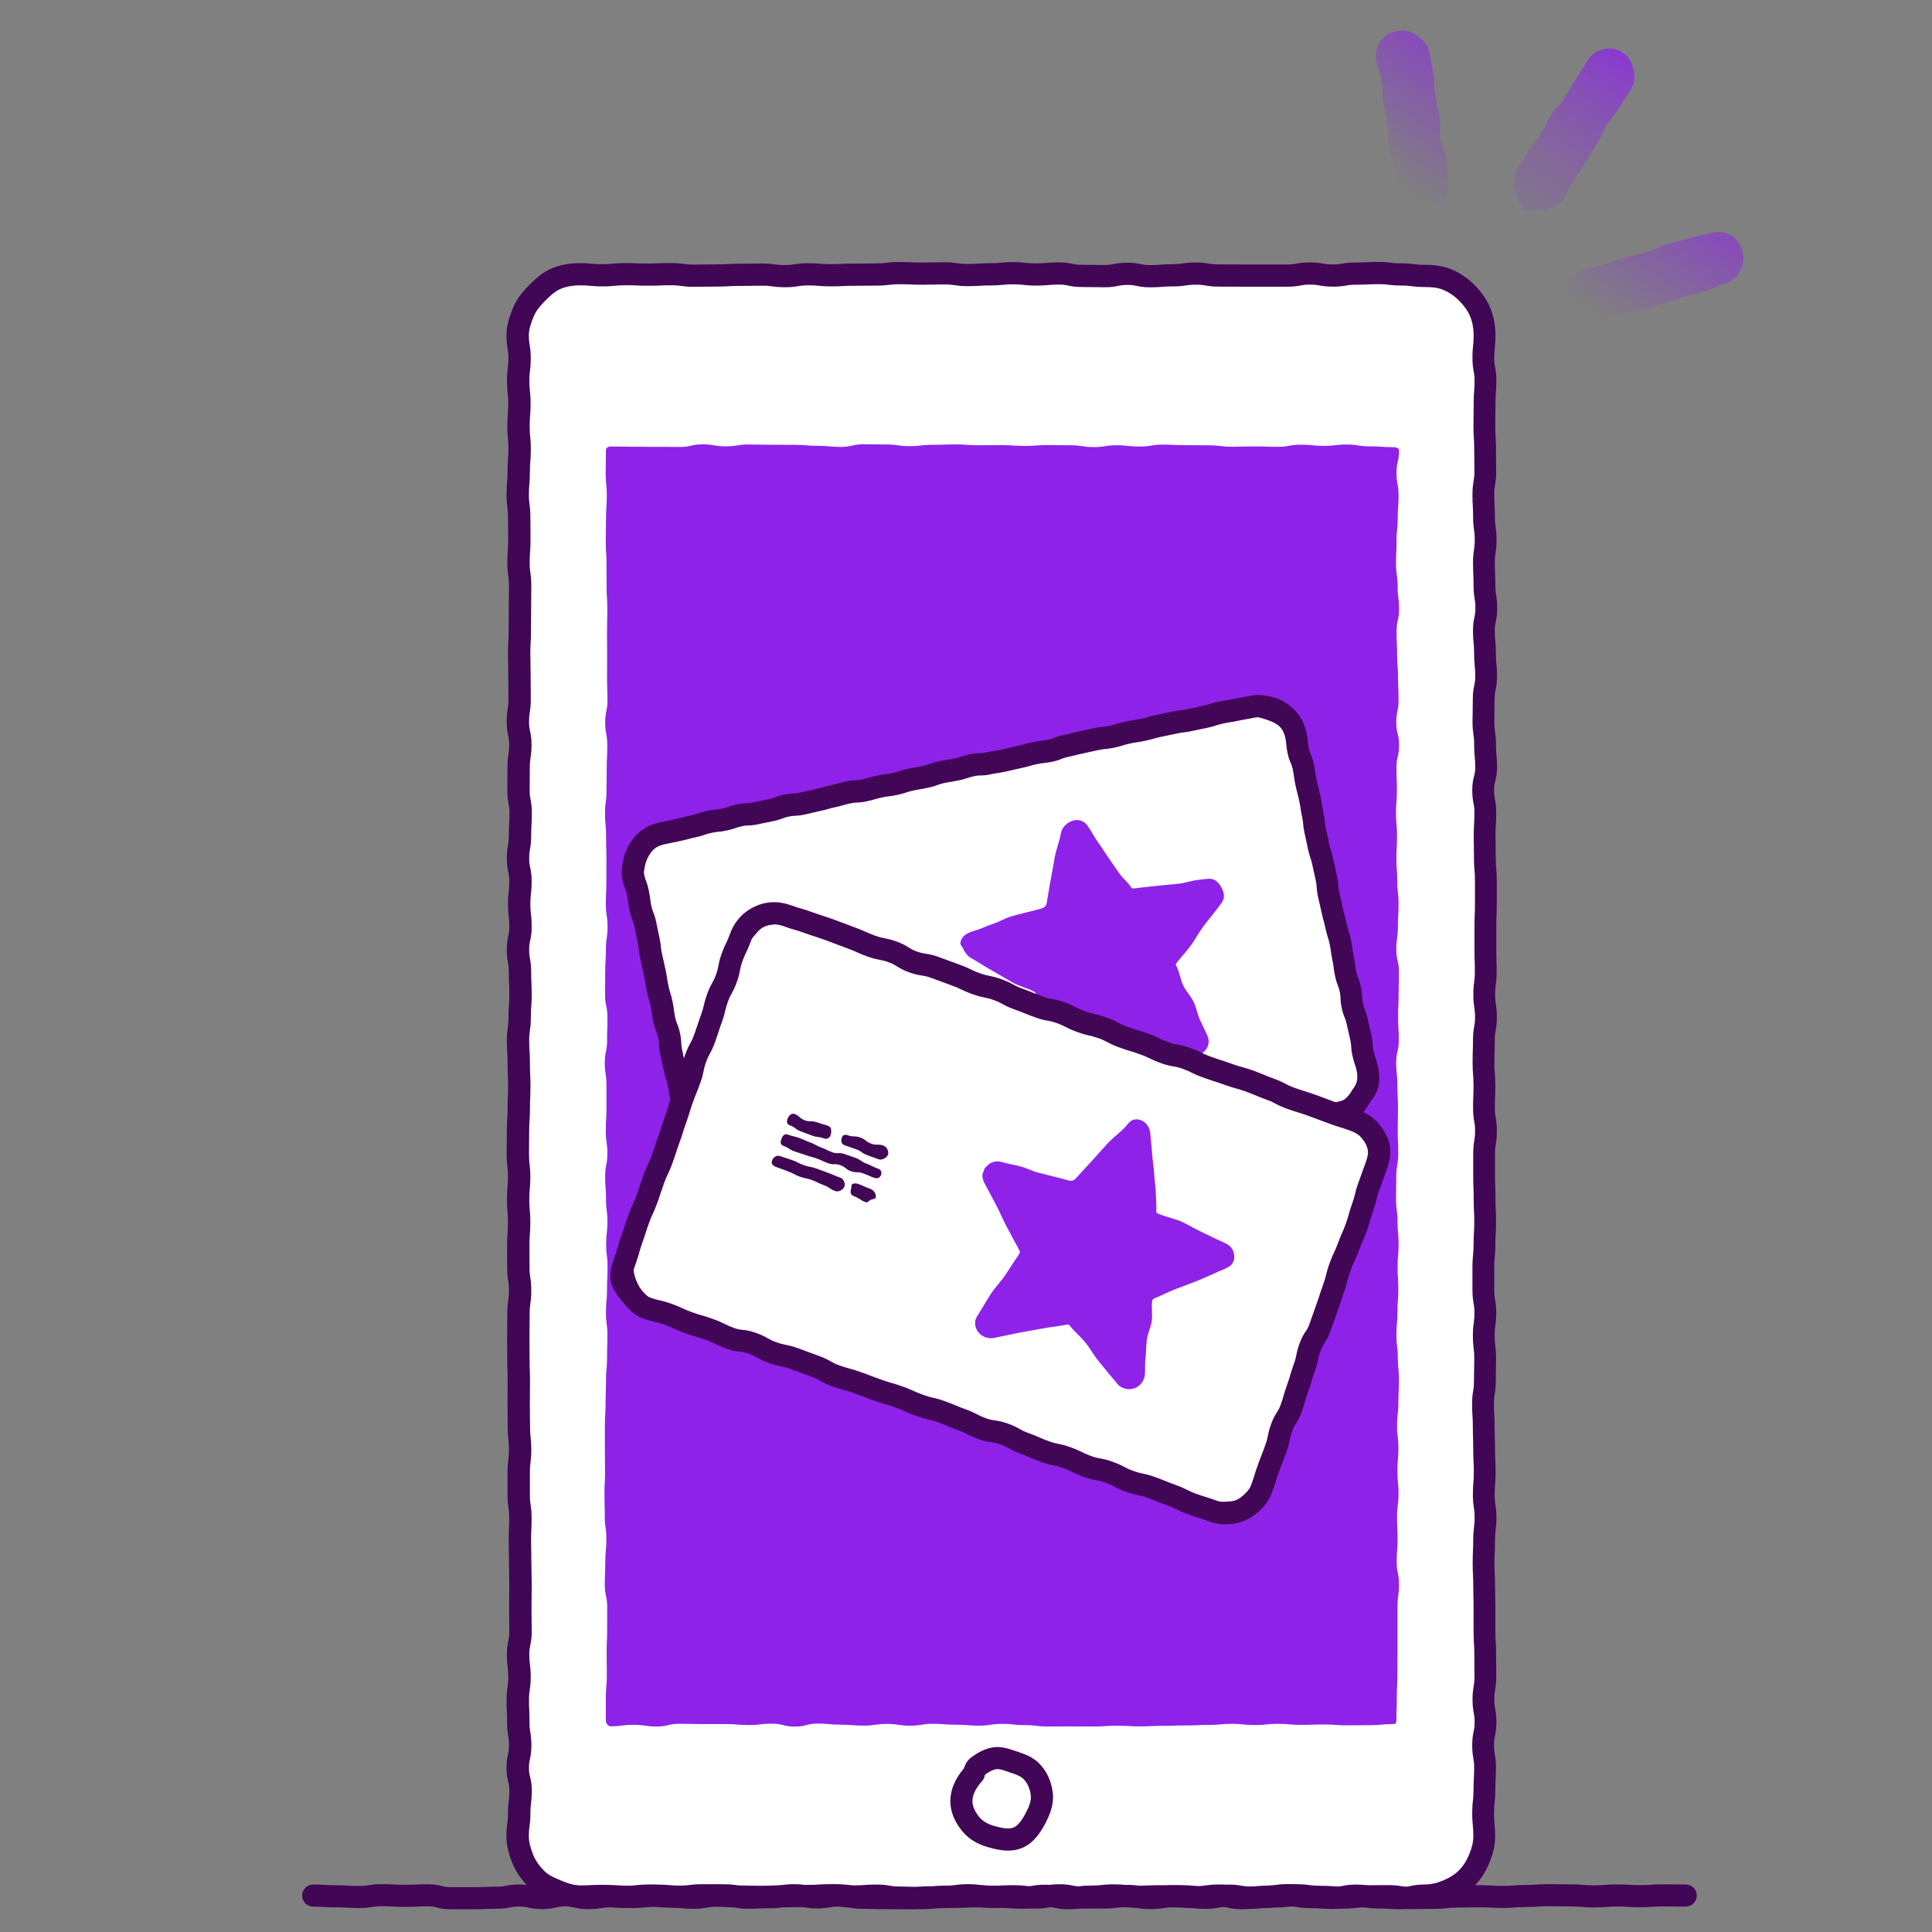
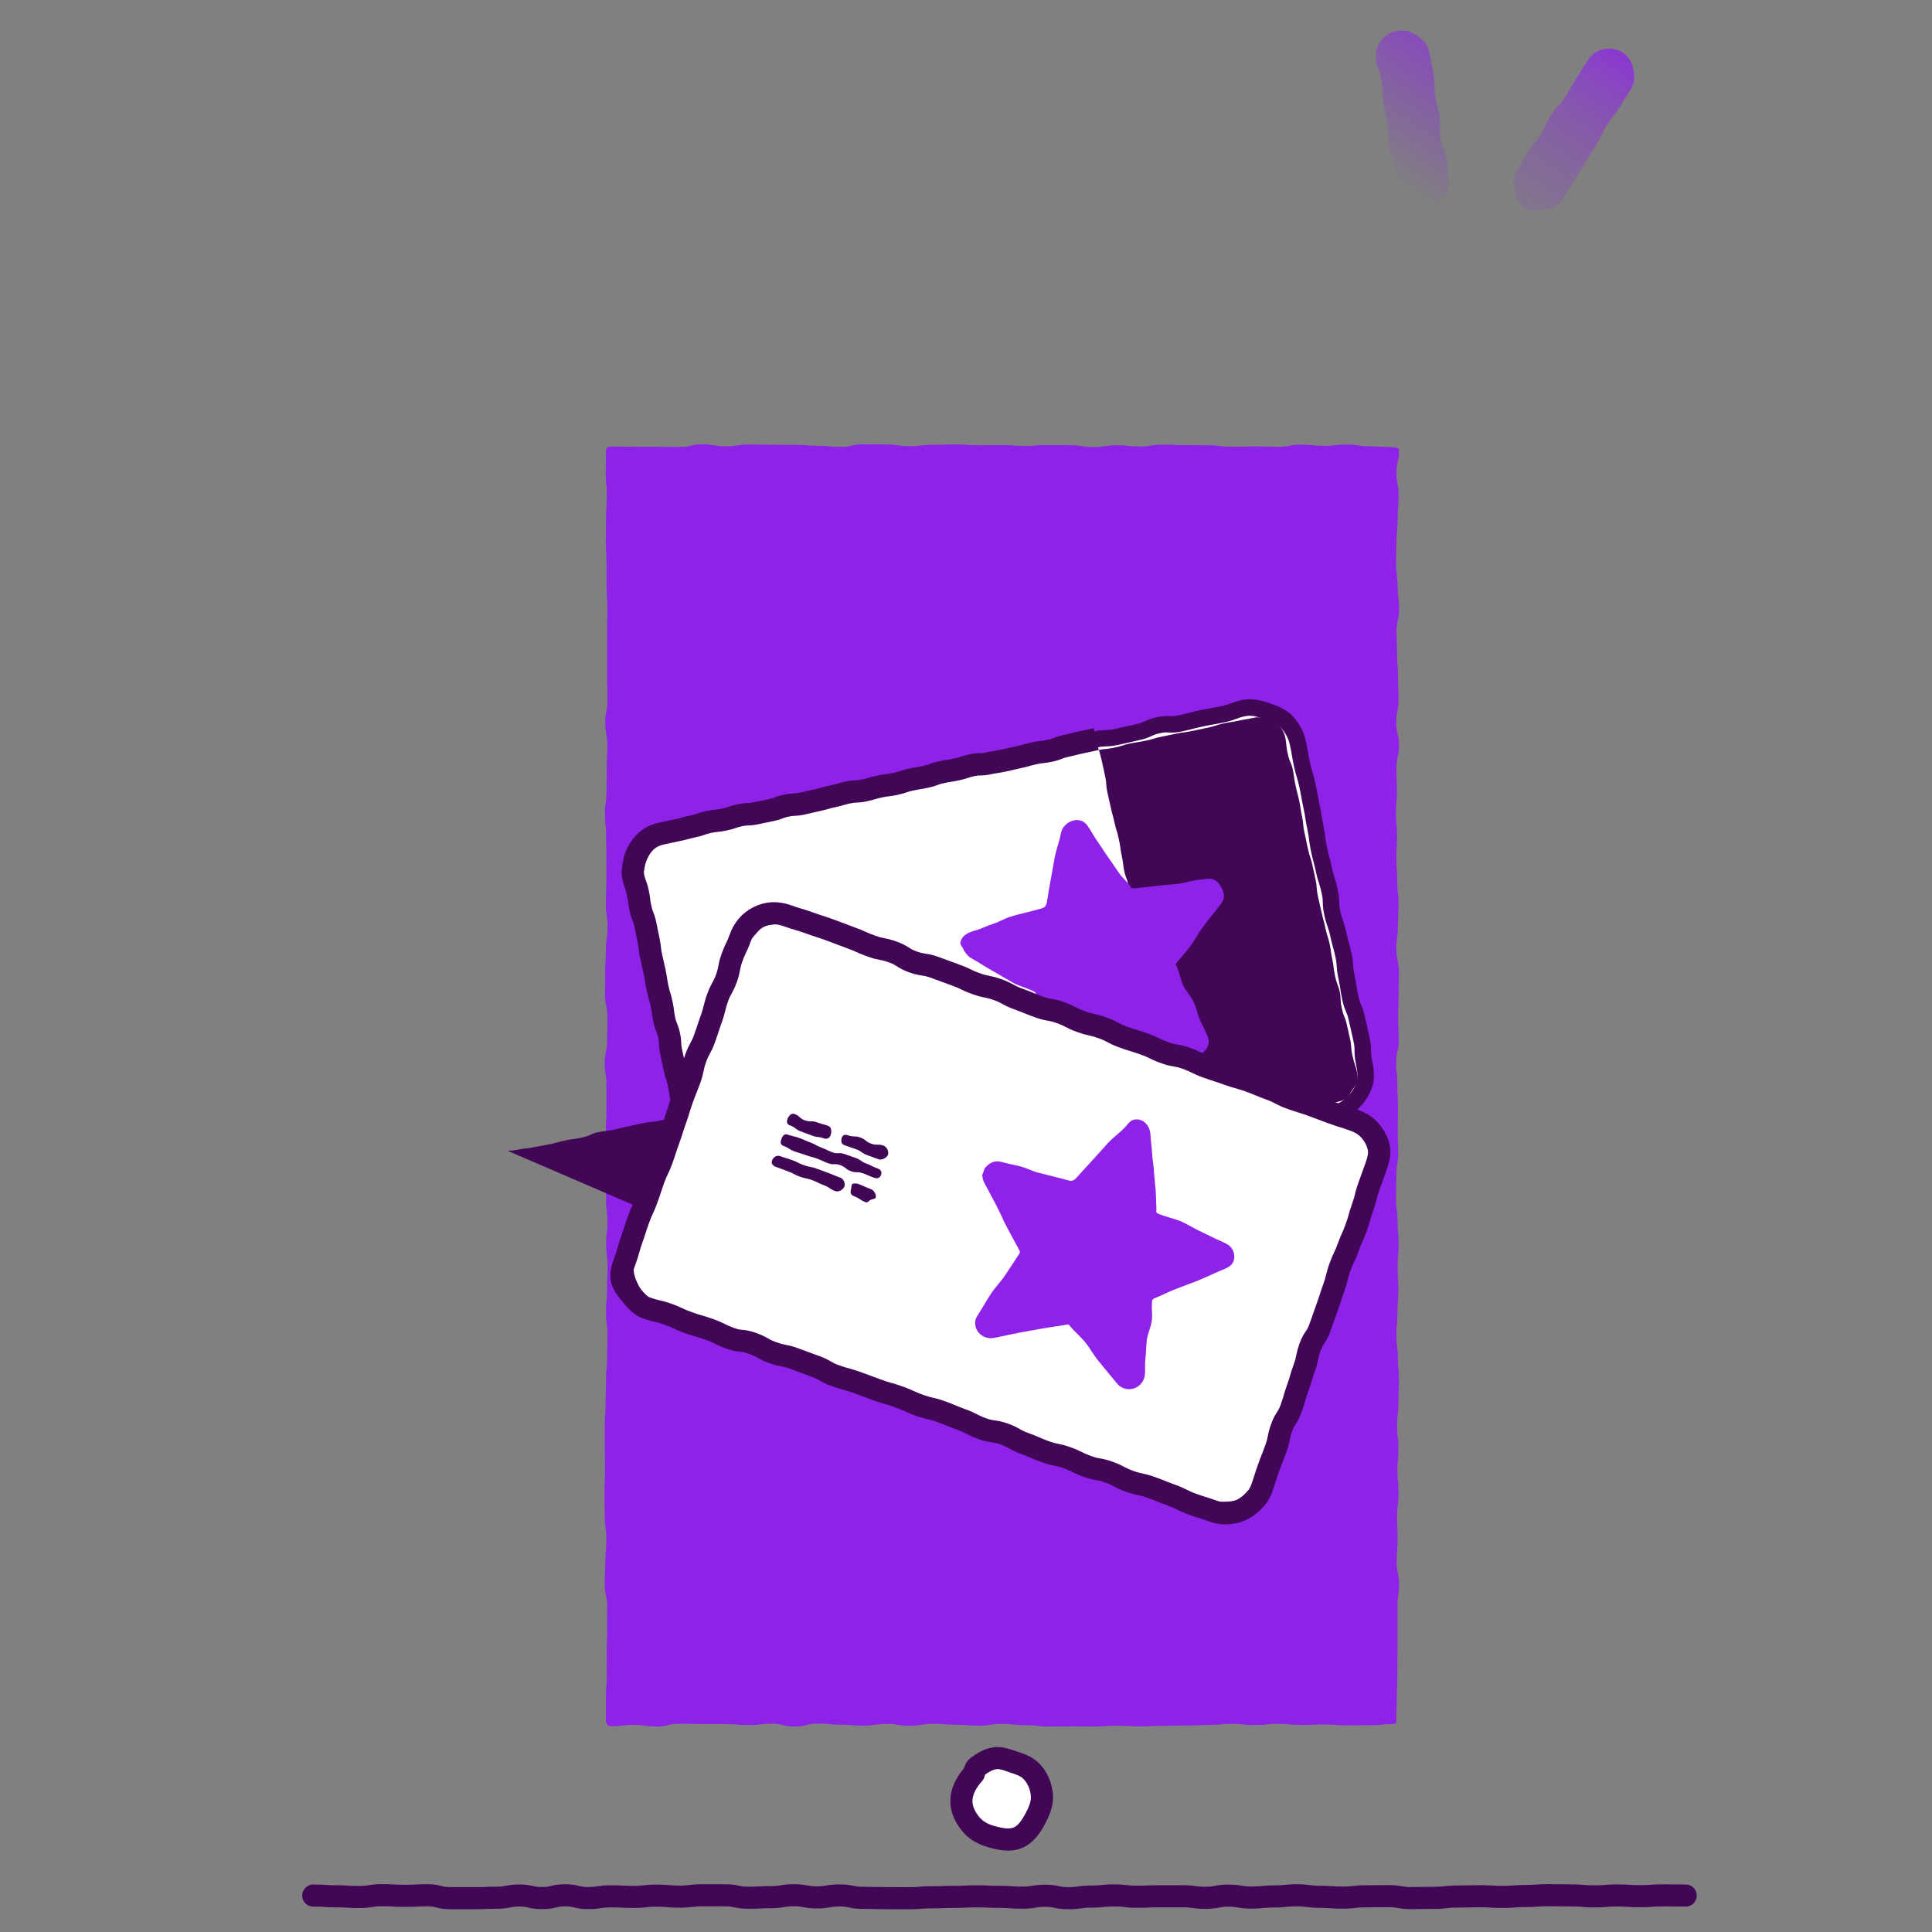
<svg xmlns="http://www.w3.org/2000/svg" xmlns:xlink="http://www.w3.org/1999/xlink" id="uuid-70d97d84-1194-484d-bd37-fa3c5846e70c" viewBox="0 0 500 500">
  <rect x="0" y="0" width="500" height="500" fill="#808080" stroke="none" />
  <defs>
    <linearGradient id="uuid-8bb4c9e3-252f-4abb-9e1b-f8f1c489a9aa" x1="406.36" y1="104.93" x2="458.61" y2="25.46" gradientUnits="userSpaceOnUse">
      <stop offset=".25" stop-color="#8e22e9" stop-opacity="0" />
      <stop offset=".91" stop-color="#8e22e9" />
    </linearGradient>
    <linearGradient id="uuid-8d573ac9-5ddb-47a9-8eba-a9caf0fde7b3" x1="374.04" y1="84.64" x2="426.65" y2="4.63" gradientUnits="userSpaceOnUse">
      <stop offset=".06" stop-color="#8e22e9" stop-opacity="0" />
      <stop offset=".18" stop-color="#8e22e9" stop-opacity=".02" />
      <stop offset=".31" stop-color="#8e22e9" stop-opacity=".07" />
      <stop offset=".43" stop-color="#8e22e9" stop-opacity=".15" />
      <stop offset=".55" stop-color="#8e22e9" stop-opacity=".27" />
      <stop offset=".68" stop-color="#8e22e9" stop-opacity=".43" />
      <stop offset=".8" stop-color="#8e22e9" stop-opacity=".62" />
      <stop offset=".92" stop-color="#8e22e9" stop-opacity=".84" />
      <stop offset="1" stop-color="#8e22e9" />
    </linearGradient>
    <linearGradient id="uuid-660287cf-f96c-46fa-9a33-a6ba40796b0a" x1="343.71" y1="64.09" x2="395.77" y2="-15.08" xlink:href="#uuid-8bb4c9e3-252f-4abb-9e1b-f8f1c489a9aa" />
  </defs>
-   <path d="m368.51,490.57c-2.95,0-2.95.67-5.91.67s-2.95-.19-5.9-.19-2.95-.47-5.91-.47-2.95.59-5.9.59-2.95-.22-5.9-.22-2.95-.5-5.9-.5-2.95.46-5.9.46-2.95.32-5.91.32-2.95-.68-5.9-.68-2.95.43-5.9.43-2.95-.22-5.9-.22-2.95.46-5.91.46-2.95-.55-5.9-.55-2.95.4-5.9.4-2.95.02-5.91.02-2.95-.59-5.9-.59-2.95.59-5.91.59-2.95-.35-5.91-.35-2.95.13-5.91.13-2.95-.4-5.91-.4-2.95.38-5.91.38-2.95.35-5.91.35-2.95-.14-5.91-.14-2.95-.51-5.91-.51-2.95.23-5.91.23-2.95-.33-5.91-.33-2.95.19-5.91.19-2.95.09-5.9.09-2.95.15-5.91.15-2.95-.09-5.91-.09-2.95-.21-5.91-.21-2.95.52-5.91.52-2.96-.3-5.91-.3-2.95-.27-5.91-.27-2.96.33-5.91.33-2.96-.26-5.92-.26-2.96.15-5.92.15c-2.13,0-4.01-.67-5.86-1.44s-3.82-1.58-5.26-3.03-2.73-3.14-3.52-5.05c-.77-1.85-1.41-3.94-1.41-6.07,0-2.94.4-2.94.4-5.88s.36-2.94.36-5.88-.73-2.94-.73-5.88.63-2.94.63-5.88-.48-2.94-.48-5.88-.14-2.94-.14-5.88.43-2.94.43-5.88-.35-2.94-.35-5.88.62-2.94.62-5.88-.07-2.94-.07-5.88.05-2.94.05-5.88-.08-2.94-.08-5.88-.08-2.94-.08-5.88.13-2.94.13-5.88-.43-2.94-.43-5.88,0-2.94,0-5.88.36-2.94.36-5.88-.33-2.94-.33-5.88-.05-2.94-.05-5.89.04-2.94.04-5.88-.11-2.94-.11-5.88-.03-2.94-.03-5.88.04-2.94.04-5.89.42-2.94.42-5.88-.45-2.94-.45-5.88-.03-2.94-.03-5.88.22-2.94.22-5.89-.26-2.94-.26-5.88.26-2.94.26-5.88-.35-2.94-.35-5.89.05-2.94.05-5.88.21-2.94.21-5.89.12-2.94.12-5.88-.13-2.94-.13-5.88-.19-2.94-.19-5.88.43-2.94.43-5.88.22-2.94.22-5.89-.13-2.94-.13-5.88-.52-2.94-.52-5.88.65-2.94.65-5.88-.35-2.94-.35-5.89.33-2.94.33-5.88-.63-2.94-.63-5.88.51-2.94.51-5.89.18-2.94.18-5.88-.55-2.94-.55-5.89.04-2.94.04-5.89.44-2.94.44-5.89-.64-2.94-.64-5.89.45-2.94.45-5.89-.04-2.94-.04-5.89-.07-2.94-.07-5.89.16-2.94.16-5.89.04-2.94.04-5.89.04-2.94.04-5.89-.42-2.94-.42-5.89.23-2.94.23-5.88-.04-2.94-.04-5.89-.38-2.94-.38-5.89.25-2.94.25-5.89.23-2.94.23-5.89-.29-2.95-.29-5.89.24-2.94.24-5.89-.32-2.95-.32-5.89.36-2.95.36-5.9-.49-2.95-.49-5.9c0-2.13.74-4.18,1.5-6.03s2.14-3.5,3.58-4.95,2.99-2.89,4.9-3.68,3.95-1.12,6.07-1.12c2.95,0,2.95.27,5.91.27s2.95-.3,5.9-.3,2.95.11,5.91.11,2.95-.12,5.9-.12,2.95.4,5.9.4,2.95-.06,5.9-.06,2.95-.17,5.9-.17,2.95-.06,5.91-.06,2.95.4,5.9.4,2.95-.47,5.9-.47,2.95.24,5.9.24,2.95-.14,5.91-.14,2.95-.05,5.9-.05,2.95-.36,5.9-.36,2.95.13,5.91.13,2.95-.07,5.9-.07,2.95.44,5.91.44,2.95-.19,5.91-.19,2.95-.28,5.91-.28,2.95.33,5.91.33,2.95-.25,5.91-.25,2.95.63,5.91.63,2.95.06,5.91.06,2.95-.6,5.91-.6,2.95.62,5.91.62,2.95-.24,5.91-.24,2.95-.43,5.91-.43,2.95.5,5.9.5,2.95.03,5.91.03,2.95.01,5.91.01,2.95-.01,5.91-.01,2.95-.54,5.91-.54,2.96.53,5.91.53,2.95-.5,5.91-.5,2.96-.15,5.91-.15,2.96.37,5.92.37,2.96.38,5.92.38c2.13,0,4.12.18,5.97.94s3.59,1.95,5.04,3.4,2.68,3.09,3.48,5.01,1.14,3.87,1.14,6c0,2.94-.31,2.94-.31,5.88s.54,2.94.54,5.88-.23,2.94-.23,5.88-.05,2.94-.05,5.88.18,2.94.18,5.88.05,2.94.05,5.88-.51,2.94-.51,5.88.17,2.94.17,5.88.43,2.94.43,5.88-.43,2.94-.43,5.88.13,2.94.13,5.88.49,2.94.49,5.88-.61,2.94-.61,5.88.29,2.94.29,5.88.3,2.94.3,5.88-.63,2.94-.63,5.88-.07,2.94-.07,5.88.43,2.94.43,5.88.28,2.94.28,5.89-.77,2.94-.77,5.88.55,2.94.55,5.88-.18,2.94-.18,5.88.06,2.94.06,5.89.26,2.94.26,5.88.01,2.94.01,5.88-.12,2.94-.12,5.88,0,2.94,0,5.89.1,2.94.1,5.88-.38,2.94-.38,5.88.44,2.94.44,5.89-.52,2.94-.52,5.88-.1,2.94-.1,5.89.24,2.94.24,5.88-.12,2.94-.12,5.88.52,2.94.52,5.88-.48,2.94-.48,5.88.02,2.94.02,5.89.12,2.94.12,5.88.14,2.94.14,5.88-.18,2.94-.18,5.88-.29,2.94-.29,5.89.02,2.94.02,5.88.51,2.94.51,5.88-.4,2.94-.4,5.89.35,2.94.35,5.88-.09,2.94-.09,5.89-.48,2.94-.48,5.89.19,2.94.19,5.89.1,2.94.1,5.89.15,2.94.15,5.89-.25,2.94-.25,5.89.46,2.94.46,5.89-.35,2.94-.35,5.89-.14,2.94-.14,5.89.14,2.94.14,5.89.08,2.94.08,5.89.02,2.94.02,5.88.19,2.94.19,5.89.04,2.94.04,5.89-.5,2.94-.5,5.89.54,2.94.54,5.89-.62,2.95-.62,5.89.5,2.94.5,5.89-.17,2.95-.17,5.89-.33,2.95-.33,5.9.29,2.95.29,5.9c0,2.13-.55,4.08-1.32,5.93s-1.87,3.62-3.32,5.07-3.19,2.43-5.11,3.22-3.76,1.19-5.89,1.19Z" fill="#fff" />
-   <path d="m362.61,494.11c-1.57,0-2.37-.05-3.14-.1-.71-.05-1.38-.09-2.77-.09-1.71,0-2.61-.15-3.41-.27-.67-.11-1.25-.2-2.5-.2s-1.72.11-2.39.24c-.82.16-1.75.35-3.51.35-1.58,0-2.39-.06-3.17-.12-.7-.05-1.37-.1-2.73-.1-1.72,0-2.63-.15-3.43-.29-.69-.12-1.24-.21-2.47-.21s-1.83.09-2.51.2c-.79.12-1.7.27-3.39.27-1.32,0-1.93.07-2.64.14-.76.08-1.63.18-3.26.18-1.8,0-2.8-.23-3.6-.42-.67-.16-1.16-.27-2.3-.27-1.27,0-1.86.08-2.54.18-.79.11-1.68.24-3.36.24-1.58,0-2.39-.06-3.17-.12-.7-.05-1.37-.1-2.74-.1-1.26,0-1.84.09-2.51.2-.79.12-1.7.26-3.39.26s-2.66-.17-3.47-.32c-.68-.13-1.22-.23-2.43-.23-1.28,0-1.88.08-2.56.17-.78.11-1.67.23-3.34.23-1.47,0-2.2,0-2.93.01-.74,0-1.49.01-2.97.01-1.76,0-2.69-.19-3.51-.35-.67-.13-1.2-.24-2.39-.24s-1.73.11-2.4.24c-.82.16-1.75.35-3.51.35-1.64,0-2.52-.1-3.29-.19-.7-.08-1.31-.15-2.62-.15-1.42,0-2.12.03-2.83.06-.77.03-1.54.07-3.08.07-1.67,0-2.56-.12-3.34-.23-.69-.09-1.28-.17-2.57-.17s-1.89.08-2.59.17c-.78.1-1.66.22-3.32.22-1.31,0-1.91.07-2.61.16-.77.09-1.65.2-3.29.2-1.54,0-2.33-.04-3.09-.07-.73-.03-1.41-.07-2.82-.07-1.72,0-2.64-.16-3.44-.3-.69-.12-1.24-.21-2.47-.21-1.37,0-2.03.05-2.74.1-.78.06-1.59.12-3.17.12s-2.51-.1-3.27-.18c-.71-.08-1.32-.15-2.64-.15-1.38,0-2.06.04-2.77.09-.77.05-1.57.1-3.14.1-1.43,0-2.15.02-2.86.04-.76.02-1.52.05-3.04.05-1.4,0-2.08.04-2.81.07-.76.04-1.55.08-3.1.08s-2.28-.02-3.04-.04c-.72-.02-1.44-.04-2.87-.04-1.58,0-2.38-.06-3.16-.11-.71-.05-1.38-.1-2.75-.1-1.23,0-1.77.1-2.46.22-.81.14-1.72.31-3.45.31-1.62,0-2.48-.09-3.24-.17-.72-.07-1.33-.13-2.67-.13-1.61,0-2.46-.08-3.22-.15-.69-.06-1.34-.12-2.69-.12s-1.93.07-2.64.15c-.77.09-1.64.19-3.28.19s-2.46-.08-3.21-.14c-.7-.06-1.35-.12-2.7-.12s-2.09.03-2.81.07c-.76.04-1.55.08-3.1.08-2.73,0-5.02-.86-6.96-1.66-2.03-.84-4.34-1.8-6.19-3.65-1.89-1.89-3.28-3.9-4.15-5.98-1.09-2.64-1.62-4.98-1.62-7.16,0-1.67.12-2.55.23-3.33.09-.69.17-1.28.17-2.55,0-1.64.11-2.52.2-3.29.08-.7.16-1.3.16-2.59,0-1.12-.12-1.59-.28-2.25-.2-.81-.45-1.81-.45-3.63s.21-2.75.38-3.54c.14-.66.25-1.18.25-2.34,0-1.24-.09-1.81-.2-2.48-.13-.8-.28-1.7-.28-3.41,0-1.4-.03-2.09-.07-2.81-.04-.76-.07-1.54-.07-3.07,0-1.68.13-2.57.25-3.36.1-.68.19-1.26.19-2.52s-.07-1.9-.16-2.6c-.09-.77-.2-1.64-.2-3.28,0-1.77.21-2.75.38-3.54.14-.66.25-1.18.25-2.35,0-1.44-.02-2.16-.03-2.88-.02-.75-.03-1.5-.03-3.01s.01-2.24.03-2.99c.01-.72.03-1.44.03-2.89s-.02-2.15-.04-2.87c-.02-.75-.04-1.51-.04-3.02s-.02-2.15-.04-2.87c-.02-.75-.04-1.51-.04-3.02s.04-2.31.07-3.07c.03-.7.06-1.41.06-2.82,0-1.26-.09-1.85-.18-2.53-.12-.79-.25-1.68-.25-3.36v-5.88c0-1.64.1-2.52.2-3.29.08-.7.16-1.3.16-2.6s-.07-1.92-.14-2.63c-.08-.76-.18-1.63-.18-3.26,0-1.45-.01-2.17-.02-2.89-.01-.75-.03-1.5-.03-2.99s.01-2.24.02-2.98c0-.73.02-1.45.02-2.9s-.03-2.13-.05-2.84c-.03-.76-.06-1.52-.06-3.05s0-2.19-.01-2.91c0-.74-.01-1.48-.01-2.97s.01-2.24.02-2.98c0-.73.02-1.45.02-2.9,0-1.67.13-2.56.24-3.35.1-.68.18-1.27.18-2.54s-.09-1.83-.19-2.51c-.12-.79-.26-1.69-.26-3.38,0-1.46,0-2.19-.01-2.91,0-.74-.01-1.49-.01-2.97,0-1.58.06-2.38.12-3.15.05-.7.1-1.37.1-2.73s-.06-2-.12-2.69c-.07-.75-.14-1.6-.14-3.2s.08-2.45.14-3.2c.06-.69.12-1.34.12-2.69s-.07-1.91-.15-2.61c-.09-.77-.19-1.64-.19-3.28,0-1.49.01-2.24.02-2.99.01-.72.02-1.45.02-2.9,0-1.57.06-2.37.11-3.14.05-.71.1-1.37.1-2.74,0-1.53.03-2.29.06-3.06.03-.71.06-1.41.06-2.83s-.03-2.11-.06-2.82c-.03-.77-.07-1.53-.07-3.06,0-1.38-.04-2.04-.09-2.75-.05-.77-.1-1.56-.1-3.13,0-1.68.13-2.57.24-3.35.1-.68.18-1.26.18-2.53,0-1.58.06-2.38.12-3.16.05-.7.1-1.37.1-2.73s-.03-2.11-.06-2.81c-.03-.75-.07-1.53-.07-3.07,0-1.22-.1-1.76-.22-2.44-.14-.81-.3-1.72-.3-3.44s.22-2.77.39-3.56c.14-.65.26-1.17.26-2.32,0-1.3-.07-1.91-.15-2.61-.09-.77-.19-1.64-.19-3.28s.1-2.5.18-3.26c.08-.7.15-1.31.15-2.62,0-1.17-.11-1.69-.25-2.35-.17-.79-.38-1.77-.38-3.54s.16-2.63.3-3.43c.12-.69.21-1.23.21-2.46,0-1.56.05-2.35.09-3.11.04-.71.08-1.38.08-2.77,0-1.21-.1-1.74-.23-2.42-.15-.81-.33-1.73-.33-3.47,0-1.49.01-2.24.02-2.99,0-.72.02-1.45.02-2.9,0-1.68.13-2.58.25-3.37.1-.68.19-1.26.19-2.52,0-1.16-.11-1.68-.25-2.34-.17-.79-.39-1.77-.39-3.55s.14-2.59.26-3.38c.1-.67.19-1.26.19-2.51,0-1.45,0-2.18-.02-2.9-.01-.75-.02-1.49-.02-2.98s-.02-2.15-.04-2.87c-.02-.75-.04-1.51-.04-3.02s.04-2.34.09-3.1c.04-.72.08-1.39.08-2.79,0-1.49,0-2.24.02-2.98,0-.73.02-1.45.02-2.91s.01-2.24.02-2.99c0-.73.02-1.45.02-2.9,0-1.27-.08-1.86-.18-2.54-.11-.78-.24-1.67-.24-3.35,0-1.58.06-2.38.12-3.16.05-.7.1-1.36.1-2.72,0-1.45-.01-2.17-.02-2.9-.01-.75-.02-1.49-.02-2.99,0-1.29-.08-1.89-.17-2.58-.1-.78-.21-1.65-.21-3.31s.07-2.4.14-3.19c.06-.69.12-1.35.12-2.7,0-1.58.06-2.39.12-3.17.05-.7.11-1.36.11-2.72s-.06-1.95-.13-2.66c-.08-.76-.16-1.61-.16-3.23s.07-2.39.13-3.17c.06-.7.11-1.36.11-2.71s-.07-1.93-.14-2.63c-.08-.76-.18-1.63-.18-3.26s.11-2.52.2-3.29c.08-.7.16-1.3.16-2.6s-.09-1.78-.21-2.47c-.13-.8-.29-1.71-.29-3.42,0-2.61.83-4.97,1.72-7.13,1.05-2.53,2.8-4.47,4.2-5.87,1.56-1.56,3.42-3.3,5.83-4.3,2.12-.88,4.6-1.34,7.17-1.34,1.61,0,2.46.08,3.21.15.69.06,1.35.12,2.69.12s1.95-.06,2.66-.13c.76-.08,1.62-.16,3.24-.16,1.53,0,2.29.03,3.06.06.71.03,1.42.05,2.85.05s2.12-.03,2.83-.06c.77-.03,1.54-.06,3.07-.06,1.67,0,2.56.12,3.34.23.69.09,1.28.18,2.56.18,1.45,0,2.17-.01,2.89-.03.75-.01,1.5-.03,3.01-.03,1.39,0,2.07-.04,2.78-.08.77-.04,1.56-.09,3.12-.09,1.45,0,2.18-.01,2.9-.03.75-.01,1.5-.03,3.01-.03,1.67,0,2.56.12,3.34.23.69.09,1.28.17,2.56.17s1.83-.09,2.5-.2c.8-.13,1.7-.27,3.4-.27,1.59,0,2.4.07,3.18.13.7.06,1.36.11,2.72.11s2.1-.03,2.82-.07c.76-.04,1.54-.07,3.09-.07,1.45,0,2.18-.01,2.9-.02.75-.01,1.5-.03,3-.03,1.3,0,1.9-.07,2.6-.16.77-.1,1.65-.2,3.3-.2,1.54,0,2.32.04,3.08.07.71.03,1.41.06,2.83.06s2.16-.02,2.89-.03c.75-.02,1.51-.04,3.02-.04,1.69,0,2.58.13,3.37.25.68.1,1.27.19,2.53.19,1.38,0,2.06-.04,2.77-.09.77-.05,1.57-.1,3.14-.1,1.34,0,1.96-.06,2.68-.13.76-.07,1.61-.16,3.23-.16s2.51.1,3.27.18c.71.08,1.32.15,2.63.15s2.01-.06,2.71-.12c.79-.07,1.6-.14,3.2-.14,1.78,0,2.76.21,3.55.38.66.14,1.18.25,2.36.25,1.5,0,2.25.01,3.01.03.73.01,1.45.03,2.9.03,1.19,0,1.72-.11,2.38-.24.83-.17,1.76-.36,3.53-.36s2.71.2,3.54.37c.66.14,1.19.25,2.37.25,1.36,0,2.02-.05,2.72-.11.78-.06,1.59-.13,3.18-.13,1.27,0,1.86-.09,2.54-.19.79-.12,1.68-.25,3.37-.25s2.63.16,3.43.29c.69.12,1.24.21,2.47.21,1.49,0,2.23,0,2.98.01.73,0,1.46.01,2.93.01s2.22,0,2.97,0c.74,0,1.47,0,2.94,0s2.21,0,2.94,0c.74,0,1.48,0,2.97,0,1.22,0,1.76-.1,2.44-.22.81-.15,1.73-.32,3.47-.32s2.65.17,3.46.31c.69.12,1.23.22,2.45.22s1.78-.09,2.48-.21c.8-.14,1.71-.29,3.43-.29,1.4,0,2.09-.04,2.81-.07.76-.04,1.55-.08,3.1-.08,1.66,0,2.53.11,3.31.2.7.09,1.3.16,2.61.16,1.66,0,2.54.11,3.32.21.7.09,1.3.17,2.6.17,1.98,0,4.58.13,7.06,1.16,2.21.92,4.22,2.27,5.97,4.02,1.88,1.88,3.22,3.82,4.1,5.93.9,2.18,1.36,4.57,1.36,7.1,0,1.62-.09,2.48-.17,3.24-.07.71-.14,1.32-.14,2.64,0,1.21.1,1.75.22,2.42.15.81.32,1.73.32,3.46,0,1.58-.06,2.39-.12,3.17-.05.7-.11,1.36-.11,2.72,0,1.5-.01,2.24-.03,2.99-.01.72-.02,1.45-.02,2.89s.04,2.05.09,2.76c.05.77.1,1.56.1,3.12,0,1.45.01,2.17.02,2.89.01.75.03,1.5.03,2.99,0,1.71-.16,2.62-.29,3.43-.12.69-.21,1.23-.21,2.46,0,1.39.04,2.06.08,2.77.05.76.09,1.56.09,3.11,0,1.26.08,1.85.18,2.53.11.79.24,1.68.24,3.36s-.13,2.57-.25,3.36c-.1.68-.19,1.26-.19,2.53,0,1.41.03,2.11.06,2.82.03.75.07,1.53.07,3.07,0,1.24.09,1.81.2,2.48.13.8.28,1.7.28,3.41s-.19,2.7-.37,3.52c-.14.66-.25,1.18-.25,2.36,0,1.33.06,1.95.13,2.66.08.75.16,1.61.16,3.22,0,1.33.06,1.94.13,2.66.08.76.16,1.61.16,3.23,0,1.77-.21,2.75-.38,3.54-.14.66-.25,1.18-.25,2.35,0,1.5-.02,2.26-.04,3.01-.02.72-.03,1.44-.03,2.88,0,1.26.08,1.85.18,2.53.11.79.24,1.68.24,3.36,0,1.33.06,1.98.13,2.67.07.75.15,1.61.15,3.21,0,1.84-.27,2.85-.48,3.67-.17.65-.29,1.11-.29,2.22,0,1.2.1,1.74.23,2.41.15.81.33,1.73.33,3.47,0,1.56-.05,2.35-.1,3.12-.04.71-.08,1.38-.08,2.77s.02,2.16.03,2.88c.02.75.03,1.5.03,3,0,1.35.06,2,.12,2.69.07.75.14,1.6.14,3.19,0,1.46,0,2.2,0,2.93,0,.74,0,1.48,0,2.95s-.03,2.3-.06,3.06c-.03.71-.06,1.41-.06,2.82v5.88c0,1.42.02,2.13.04,2.85.03.76.05,1.52.05,3.04,0,1.66-.11,2.54-.22,3.31-.09.69-.17,1.29-.17,2.57s.09,1.84.19,2.52c.12.79.25,1.68.25,3.37s-.16,2.64-.31,3.44c-.12.68-.22,1.22-.22,2.44,0,1.52-.03,2.28-.05,3.04-.03.71-.05,1.42-.05,2.84s.05,2.02.11,2.71c.06.78.13,1.58.13,3.17s-.03,2.29-.06,3.06c-.03.71-.06,1.41-.06,2.82,0,1.22.1,1.76.22,2.44.14.8.3,1.72.3,3.44s-.15,2.61-.28,3.4c-.11.67-.2,1.24-.2,2.48,0,1.46,0,2.2,0,2.93,0,.74,0,1.48,0,2.96s.03,2.12.06,2.82c.03.76.06,1.53.06,3.06,0,1.4.03,2.08.07,2.8.04.76.08,1.54.08,3.08s-.05,2.35-.1,3.12c-.04.71-.08,1.38-.08,2.77,0,1.61-.08,2.46-.16,3.22-.07.71-.13,1.33-.13,2.67,0,1.46,0,2.2,0,2.93,0,.74,0,1.48,0,2.96,0,1.23.09,1.77.21,2.46.14.8.3,1.71.3,3.43s-.12,2.55-.23,3.33c-.09.69-.17,1.28-.17,2.56s.07,1.9.16,2.6c.09.77.2,1.64.2,3.29,0,1.51-.02,2.27-.04,3.03-.02.71-.04,1.43-.04,2.86,0,1.71-.15,2.61-.28,3.41-.11.67-.2,1.24-.2,2.48,0,1.38.04,2.05.09,2.76.05.77.1,1.56.1,3.12,0,1.42.02,2.13.05,2.84.03.76.05,1.52.05,3.04,0,1.4.03,2.08.07,2.8.04.76.08,1.54.08,3.09s-.07,2.4-.13,3.18c-.06.7-.11,1.35-.11,2.7,0,1.25.09,1.83.19,2.5.12.79.26,1.69.26,3.38s-.1,2.51-.2,3.28c-.08.7-.16,1.3-.16,2.61,0,1.54-.04,2.32-.07,3.08-.03.72-.07,1.4-.07,2.81s.03,2.08.07,2.8c.04.76.08,1.54.08,3.08,0,1.43.02,2.15.04,2.87.02.75.04,1.51.04,3.02s0,2.19,0,2.92c0,.74,0,1.48,0,2.96,0,1.38.04,2.05.09,2.76.05.77.1,1.56.1,3.12,0,1.45,0,2.18.02,2.91,0,.75.02,1.49.02,2.98,0,1.71-.16,2.62-.29,3.43-.12.69-.21,1.23-.21,2.46s.1,1.75.22,2.43c.15.81.32,1.73.32,3.46s-.21,2.75-.37,3.53c-.14.66-.25,1.18-.25,2.36s.09,1.77.21,2.46c.14.8.29,1.71.29,3.42,0,1.56-.05,2.35-.09,3.11-.04.71-.08,1.39-.08,2.78,0,1.63-.1,2.5-.18,3.26-.08.71-.15,1.32-.15,2.63s.06,1.95.13,2.67c.07.76.16,1.61.16,3.23,0,2.27-.49,4.5-1.53,7.02-.97,2.33-2.29,4.35-3.94,5.99-1.56,1.56-3.48,2.78-6.03,3.84-2.29.95-4.58,1.41-6.98,1.41-1.15,0-1.67.12-2.32.26-.8.18-1.79.41-3.59.41Zm-11.81-6.39c1.71,0,2.61.15,3.41.27.67.11,1.25.2,2.5.2,1.57,0,2.37.05,3.14.1.71.05,1.38.09,2.77.09,1.15,0,1.67-.12,2.32-.26.8-.18,1.79-.41,3.59-.41,1.66,0,3.18-.31,4.79-.98,1.84-.76,3.17-1.59,4.18-2.6,1.13-1.13,2.01-2.48,2.7-4.14.75-1.81,1.1-3.34,1.1-4.83,0-1.33-.06-1.95-.13-2.67-.07-.76-.16-1.61-.16-3.23s.1-2.5.18-3.26c.08-.71.15-1.32.15-2.63,0-1.56.05-2.35.09-3.11.04-.71.08-1.39.08-2.78,0-1.23-.09-1.77-.21-2.46-.14-.8-.29-1.71-.29-3.42s.21-2.75.37-3.53c.14-.66.25-1.18.25-2.36s-.1-1.75-.22-2.43c-.15-.81-.32-1.73-.32-3.46s.16-2.62.29-3.43c.12-.69.21-1.23.21-2.46,0-1.46,0-2.18-.02-2.91,0-.75-.02-1.49-.02-2.98,0-1.38-.04-2.05-.09-2.76-.05-.77-.1-1.56-.1-3.12,0-1.46,0-2.19,0-2.92,0-.74,0-1.48,0-2.96s-.02-2.15-.04-2.87c-.02-.75-.04-1.51-.04-3.02,0-1.4-.03-2.08-.07-2.81-.04-.76-.08-1.54-.08-3.08s.04-2.32.07-3.08c.03-.72.07-1.4.07-2.81,0-1.64.1-2.51.2-3.28.08-.7.16-1.3.16-2.61s-.09-1.83-.19-2.5c-.12-.79-.26-1.69-.26-3.38,0-1.59.07-2.4.13-3.18.06-.7.11-1.35.11-2.7s-.03-2.08-.07-2.8c-.04-.76-.08-1.54-.08-3.09,0-1.42-.02-2.13-.05-2.84-.03-.76-.05-1.52-.05-3.04,0-1.38-.04-2.05-.09-2.76-.05-.77-.1-1.56-.1-3.12,0-1.71.15-2.61.28-3.41.11-.67.2-1.24.2-2.48,0-1.51.02-2.27.04-3.03.02-.71.04-1.43.04-2.86,0-1.3-.07-1.9-.16-2.6-.09-.77-.2-1.64-.2-3.28s.12-2.55.23-3.33c.09-.69.17-1.28.17-2.56s-.09-1.77-.21-2.46c-.14-.8-.3-1.71-.3-3.43,0-1.46,0-2.2,0-2.93,0-.74,0-1.48,0-2.96,0-1.61.08-2.46.16-3.22.07-.72.13-1.33.13-2.67,0-1.56.05-2.35.1-3.12.04-.71.08-1.38.08-2.77s-.03-2.08-.07-2.8c-.04-.76-.08-1.54-.08-3.08,0-1.41-.03-2.12-.06-2.82-.03-.76-.06-1.53-.06-3.06s0-2.2,0-2.93c0-.74,0-1.48,0-2.96,0-1.7.15-2.61.28-3.4.11-.67.2-1.24.2-2.48s-.1-1.76-.22-2.44c-.14-.8-.3-1.72-.3-3.44,0-1.53.03-2.29.06-3.06.03-.71.06-1.41.06-2.82s-.05-2.02-.11-2.71c-.06-.78-.13-1.58-.13-3.17s.03-2.28.05-3.04c.03-.71.05-1.42.05-2.84,0-1.72.16-2.64.31-3.44.12-.68.22-1.22.22-2.44s-.09-1.84-.19-2.52c-.12-.79-.25-1.68-.25-3.36s.11-2.54.22-3.31c.09-.69.17-1.29.17-2.57,0-1.42-.02-2.13-.05-2.85-.03-.76-.05-1.52-.05-3.04v-5.88c0-1.53.04-2.3.07-3.06.03-.71.06-1.41.06-2.82s0-2.2,0-2.93c0-.74,0-1.48,0-2.95,0-1.35-.06-2-.12-2.69-.07-.75-.14-1.6-.14-3.19,0-1.44-.02-2.16-.03-2.88-.02-.75-.03-1.5-.03-3s.05-2.35.1-3.12c.04-.71.08-1.38.08-2.76,0-1.2-.1-1.74-.23-2.41-.15-.81-.33-1.73-.33-3.47,0-1.84.27-2.85.48-3.67.17-.65.29-1.11.29-2.22,0-1.34-.06-1.99-.13-2.67-.07-.75-.15-1.61-.15-3.21,0-1.26-.08-1.85-.18-2.53-.11-.79-.24-1.68-.24-3.35,0-1.5.02-2.26.04-3.01.02-.72.03-1.44.03-2.88,0-1.77.21-2.75.38-3.54.14-.66.25-1.18.25-2.35,0-1.33-.06-1.94-.13-2.66-.08-.76-.16-1.61-.16-3.23,0-1.33-.06-1.95-.13-2.66-.08-.75-.16-1.61-.16-3.22,0-1.76.19-2.7.37-3.52.14-.66.25-1.18.25-2.36,0-1.24-.09-1.81-.2-2.48-.13-.8-.28-1.7-.28-3.41,0-1.41-.03-2.11-.06-2.82-.03-.75-.07-1.53-.07-3.07,0-1.68.13-2.57.25-3.36.1-.68.19-1.26.19-2.53s-.08-1.85-.18-2.53c-.11-.79-.24-1.68-.24-3.36,0-1.39-.04-2.06-.08-2.77-.05-.76-.09-1.56-.09-3.11,0-1.72.16-2.62.29-3.43.12-.69.21-1.23.21-2.45,0-1.45-.01-2.17-.02-2.89-.01-.75-.03-1.5-.03-2.99,0-1.38-.04-2.05-.09-2.76-.05-.77-.1-1.56-.1-3.12s.01-2.24.03-2.99c.01-.72.02-1.45.02-2.89,0-1.58.06-2.39.12-3.17.05-.7.11-1.36.11-2.72,0-1.21-.1-1.75-.22-2.42-.15-.81-.32-1.73-.32-3.46,0-1.62.09-2.48.17-3.24.07-.71.14-1.32.14-2.64,0-1.77-.31-3.42-.92-4.9-.58-1.4-1.52-2.73-2.86-4.08-1.22-1.22-2.6-2.15-4.11-2.78-1.23-.51-2.68-.73-4.87-.73-1.66,0-2.54-.11-3.32-.21-.7-.09-1.3-.17-2.6-.17-1.66,0-2.53-.11-3.31-.2-.7-.09-1.3-.16-2.61-.16-1.41,0-2.09.04-2.81.07-.76.04-1.55.08-3.1.08-1.24,0-1.78.09-2.48.21-.8.14-1.71.29-3.43.29s-2.65-.17-3.46-.31c-.69-.12-1.23-.22-2.45-.22s-1.76.1-2.44.22c-.81.15-1.73.32-3.47.32-1.47,0-2.21,0-2.94,0-.74,0-1.48,0-2.97,0s-2.22,0-2.97,0c-.74,0-1.47,0-2.94,0s-2.23,0-2.98-.01c-.73,0-1.46-.01-2.93-.01-1.72,0-2.63-.16-3.43-.29-.69-.12-1.24-.21-2.47-.21s-1.86.09-2.54.19c-.79.12-1.68.25-3.37.25-1.36,0-2.02.05-2.72.11-.78.06-1.59.13-3.18.13-1.77,0-2.71-.2-3.54-.37-.66-.14-1.19-.25-2.37-.25s-1.71.11-2.38.24c-.83.17-1.76.36-3.53.36-1.5,0-2.25-.01-3.01-.03-.73-.01-1.45-.03-2.9-.03-1.78,0-2.76-.21-3.55-.38-.66-.14-1.18-.25-2.36-.25-1.35,0-2.01.06-2.71.12-.79.07-1.6.14-3.2.14s-2.51-.1-3.27-.18c-.71-.08-1.32-.15-2.63-.15s-1.96.06-2.68.13c-.76.07-1.61.16-3.23.16-1.38,0-2.06.04-2.77.09-.77.05-1.57.1-3.14.1-1.69,0-2.58-.13-3.37-.25-.68-.1-1.27-.19-2.54-.19-1.44,0-2.16.02-2.89.03-.75.02-1.51.04-3.02.04s-2.32-.04-3.08-.07c-.71-.03-1.41-.06-2.83-.06-1.3,0-1.9.07-2.6.16-.77.1-1.65.2-3.3.2-1.45,0-2.18.01-2.9.02-.75.01-1.5.03-3,.03-1.41,0-2.1.03-2.82.07-.76.04-1.54.07-3.09.07s-2.4-.07-3.18-.13c-.7-.06-1.36-.11-2.72-.11-1.25,0-1.83.09-2.5.2-.8.13-1.7.27-3.4.27s-2.56-.12-3.34-.23c-.69-.09-1.28-.17-2.56-.17-1.45,0-2.17.01-2.9.03-.75.01-1.5.03-3.01.03-1.39,0-2.07.04-2.78.08-.77.04-1.56.09-3.12.09-1.45,0-2.17.01-2.89.03-.75.01-1.5.03-3.01.03-1.67,0-2.56-.12-3.34-.23-.69-.09-1.28-.18-2.56-.18-1.42,0-2.12.03-2.83.06-.77.03-1.54.06-3.07.06s-2.29-.03-3.06-.06c-.71-.03-1.42-.05-2.85-.05-1.33,0-1.95.06-2.67.13-.76.08-1.62.16-3.24.16s-2.46-.08-3.21-.15c-.69-.06-1.35-.12-2.69-.12-1.83,0-3.55.31-4.97.91-1.44.6-2.76,1.84-3.98,3.06-1.03,1.03-2.3,2.42-2.96,4.02-.67,1.61-1.29,3.32-1.29,4.93,0,1.24.09,1.78.21,2.47.13.8.29,1.71.29,3.42s-.11,2.52-.2,3.29c-.08.7-.16,1.3-.16,2.6s.07,1.93.14,2.63c.08.76.18,1.63.18,3.26s-.07,2.39-.13,3.17c-.06.7-.11,1.36-.11,2.71s.06,1.95.13,2.66c.08.76.16,1.61.16,3.23s-.06,2.39-.12,3.17c-.05.7-.11,1.36-.11,2.72,0,1.59-.07,2.4-.14,3.19-.06.69-.12,1.35-.12,2.7s.08,1.89.17,2.58c.1.78.21,1.65.21,3.31,0,1.45.01,2.17.02,2.9.01.75.02,1.49.02,2.99,0,1.58-.06,2.38-.12,3.16-.05.7-.1,1.36-.1,2.72,0,1.27.08,1.86.18,2.54.11.78.24,1.67.24,3.35,0,1.49-.01,2.24-.02,2.99,0,.73-.02,1.45-.02,2.9s0,2.24-.02,2.98c0,.73-.02,1.45-.02,2.91,0,1.55-.04,2.34-.09,3.1-.04.72-.08,1.39-.08,2.79s.02,2.16.04,2.87c.02.75.04,1.51.04,3.01s0,2.18.02,2.9c.01.75.02,1.49.02,2.98,0,1.69-.14,2.59-.26,3.38-.1.67-.19,1.26-.19,2.51,0,1.16.11,1.68.25,2.33.17.79.39,1.77.39,3.55,0,1.68-.13,2.58-.25,3.37-.1.68-.19,1.26-.19,2.52,0,1.49-.01,2.24-.02,2.98,0,.72-.02,1.45-.02,2.9,0,1.21.1,1.74.23,2.42.15.81.33,1.73.33,3.47,0,1.56-.05,2.35-.09,3.12-.04.71-.08,1.38-.08,2.77,0,1.72-.16,2.63-.3,3.43-.12.69-.21,1.23-.21,2.46s.11,1.69.25,2.35c.17.79.38,1.77.38,3.54,0,1.63-.1,2.5-.18,3.26-.08.7-.15,1.31-.15,2.62s.07,1.91.15,2.61c.09.77.19,1.64.19,3.28,0,1.78-.22,2.77-.39,3.56-.14.65-.26,1.17-.26,2.32,0,1.22.1,1.76.22,2.44.14.81.3,1.72.3,3.44,0,1.41.03,2.11.06,2.81.03.75.07,1.53.07,3.07s-.06,2.38-.12,3.16c-.05.7-.1,1.37-.1,2.73,0,1.68-.13,2.57-.24,3.35-.1.68-.18,1.26-.18,2.53,0,1.38.04,2.04.09,2.75.05.77.1,1.56.1,3.13,0,1.41.03,2.11.06,2.82.03.76.07,1.53.07,3.06s-.03,2.29-.06,3.06c-.03.71-.06,1.41-.06,2.82,0,1.57-.06,2.37-.11,3.14-.05.71-.1,1.37-.1,2.74,0,1.49-.01,2.24-.02,2.99-.01.72-.02,1.45-.02,2.9,0,1.3.07,1.91.15,2.61.09.77.19,1.64.19,3.28s-.08,2.45-.14,3.2c-.06.69-.12,1.34-.12,2.69s.06,2,.12,2.69c.07.75.14,1.6.14,3.2s-.06,2.38-.12,3.15c-.05.7-.1,1.37-.1,2.73,0,1.46,0,2.19.01,2.91,0,.74.01,1.49.01,2.97,0,1.25.09,1.83.19,2.51.12.79.26,1.69.26,3.38s-.13,2.56-.24,3.35c-.1.68-.18,1.27-.18,2.54,0,1.49-.01,2.24-.02,2.98,0,.73-.02,1.45-.02,2.9s0,2.19.01,2.92c0,.74.01,1.48.01,2.97s.03,2.13.05,2.84c.03.76.06,1.52.06,3.04s-.01,2.24-.02,2.98c0,.73-.02,1.45-.02,2.9s.01,2.17.02,2.9c.01.75.03,1.5.03,2.99,0,1.31.07,1.92.14,2.63.08.76.18,1.63.18,3.25s-.11,2.52-.2,3.29c-.08.7-.16,1.3-.16,2.6v5.88c0,1.26.09,1.85.19,2.53.12.79.25,1.68.25,3.36,0,1.53-.04,2.31-.07,3.07-.03.7-.06,1.41-.06,2.82s.02,2.15.04,2.87c.02.75.04,1.51.04,3.02s.02,2.15.04,2.87c.02.75.04,1.51.04,3.02s-.01,2.24-.03,2.99c-.01.72-.03,1.44-.03,2.89s.02,2.16.03,2.88c.02.75.03,1.5.03,3.01,0,1.77-.21,2.75-.37,3.54-.14.66-.25,1.18-.25,2.35,0,1.3.07,1.9.16,2.6.09.77.2,1.64.2,3.28s-.13,2.57-.25,3.36c-.1.68-.19,1.26-.19,2.52,0,1.4.03,2.09.07,2.81.04.76.07,1.54.07,3.07,0,1.24.09,1.81.2,2.48.13.8.28,1.7.28,3.41s-.21,2.75-.38,3.54c-.14.66-.25,1.18-.25,2.34s.12,1.59.28,2.25c.2.81.45,1.81.45,3.63,0,1.64-.11,2.52-.2,3.29-.08.7-.16,1.3-.16,2.59,0,1.66-.12,2.55-.23,3.33-.09.69-.17,1.28-.17,2.55,0,1.42.39,3.04,1.19,4.97.57,1.38,1.55,2.77,2.91,4.13,1.05,1.04,2.64,1.71,4.33,2.41,1.82.75,3.25,1.22,4.76,1.22,1.41,0,2.09-.03,2.81-.07.76-.04,1.55-.08,3.1-.08s2.46.08,3.21.14c.7.06,1.35.12,2.7.12s1.93-.07,2.63-.15c.77-.09,1.64-.19,3.28-.19s2.46.08,3.22.15c.69.06,1.34.12,2.69.12,1.62,0,2.48.09,3.25.17.72.07,1.33.13,2.67.13,1.23,0,1.77-.1,2.46-.22.81-.14,1.72-.31,3.45-.31,1.58,0,2.38.06,3.16.11.71.05,1.38.1,2.75.1,1.52,0,2.28.02,3.04.04.72.02,1.44.04,2.87.04s2.08-.04,2.81-.07c.76-.04,1.55-.08,3.1-.08,1.43,0,2.15-.02,2.87-.04.76-.02,1.52-.05,3.04-.05,1.38,0,2.06-.04,2.77-.09.77-.05,1.57-.1,3.14-.1s2.51.1,3.27.18c.71.08,1.32.15,2.64.15s2.03-.05,2.74-.1c.78-.06,1.59-.12,3.17-.12,1.72,0,2.63.16,3.44.3.69.12,1.24.21,2.47.21,1.54,0,2.33.04,3.09.07.73.03,1.41.07,2.82.07,1.31,0,1.91-.07,2.61-.16.77-.09,1.65-.2,3.29-.2,1.29,0,1.89-.08,2.59-.17.78-.1,1.66-.22,3.32-.22s2.56.12,3.34.23c.69.09,1.28.17,2.57.17,1.41,0,2.12-.03,2.83-.06.77-.03,1.54-.07,3.08-.07,1.64,0,2.52.1,3.29.19.7.08,1.31.15,2.62.15,1.2,0,1.72-.11,2.4-.24.82-.16,1.75-.35,3.51-.35s2.69.19,3.51.35c.67.13,1.2.24,2.39.24,1.47,0,2.2,0,2.93-.01.74,0,1.49-.01,2.98-.01,1.28,0,1.88-.08,2.56-.17.78-.11,1.67-.23,3.34-.23s2.66.17,3.47.32c.68.13,1.22.23,2.43.23s1.84-.09,2.51-.2c.79-.12,1.7-.26,3.39-.26,1.58,0,2.39.06,3.17.12.7.05,1.37.1,2.74.1,1.27,0,1.86-.08,2.54-.18.79-.11,1.68-.24,3.36-.24,1.8,0,2.8.23,3.6.42.67.16,1.16.27,2.31.27,1.32,0,1.93-.07,2.64-.14.77-.08,1.63-.18,3.27-.18,1.25,0,1.83-.09,2.51-.2.79-.12,1.7-.27,3.39-.27s2.63.15,3.43.29c.69.12,1.24.21,2.47.21,1.58,0,2.39.06,3.17.12.7.05,1.37.1,2.73.1,1.19,0,1.72-.11,2.39-.24.82-.16,1.75-.35,3.51-.35Z" fill="#420656" />
  <path d="m360.46,446.19c-2.98,0-2.98.29-5.95.29s-2.97.03-5.95.03-2.97-.22-5.95-.22-2.98.11-5.95.11-2.98-.27-5.95-.27-2.98.31-5.95.31-2.97-.31-5.95-.31-2.98.28-5.95.28-2.98.14-5.95.14-2.98.09-5.95.09-2.98.15-5.95.15-2.98-.18-5.95-.18-2.98.21-5.95.21-2.98-.03-5.95-.03-2.98.03-5.95.03-2.98-.36-5.95-.36-2.98-.32-5.95-.32-2.98.46-5.96.46-2.98-.25-5.95-.25-2.98-.23-5.96-.23-2.98.49-5.96.49-2.98-.46-5.96-.46-2.98.44-5.96.44-2.98-.24-5.96-.24-2.98-.29-5.95-.29-2.98.78-5.95.78-2.98-.75-5.96-.75-2.98.35-5.96.35-2.98-.25-5.96-.25-2.98,0-5.96,0-2.98-.08-5.96-.08-2.98.71-5.96.71-2.98-.44-5.96-.44-2.98.38-5.96.38c-.65,0-1.23-.82-1.23-1.47q0-2.93,0-5.87c0-2.93.26-2.93.26-5.87s-.05-2.93-.05-5.87.13-2.93.13-5.87.01-2.93.01-5.87-.62-2.93-.62-5.87.13-2.93.13-5.87.28-2.93.28-5.87-.41-2.93-.41-5.87-.08-2.93-.08-5.87.15-2.93.15-5.87-.05-2.93-.05-5.87,0-2.93,0-5.87.19-2.93.19-5.87.1-2.93.1-5.87.28-2.93.28-5.87.09-2.93.09-5.87-.38-2.93-.38-5.87.28-2.93.28-5.87.14-2.93.14-5.87-.36-2.93-.36-5.87.32-2.93.32-5.87-.36-2.93-.36-5.87-.22-2.93-.22-5.86.57-2.93.57-5.86-.41-2.93-.41-5.87.18-2.94.18-5.87,0-2.93,0-5.87-.44-2.93-.44-5.87.6-2.93.6-5.87.09-2.93.09-5.87-.61-2.93-.61-5.87.03-2.93.03-5.87.18-2.94.18-5.87.43-2.93.43-5.87-.45-2.94-.45-5.87.14-2.93.14-5.87.02-2.93.02-5.87-.09-2.93-.09-5.87-.28-2.94-.28-5.87.39-2.93.39-5.87.06-2.94.06-5.87.14-2.94.14-5.87-.54-2.94-.54-5.87.58-2.94.58-5.87-.1-2.94-.1-5.87.02-2.93.02-5.87-.03-2.93-.03-5.87.08-2.94.08-5.87-.19-2.94-.19-5.87-.02-2.94-.02-5.87-.2-2.94-.2-5.87.07-2.94.07-5.87.21-2.94.21-5.88-.3-2.94-.3-5.88.07-2.94.07-5.88c0-.65.59-.99,1.24-.99,2.98,0,2.98.07,5.95.07s2.97.02,5.95.02,2.97.03,5.95.03,2.98-.68,5.95-.68,2.98.52,5.95.52,2.98-.48,5.95-.48,2.97.07,5.95.07,2.98.02,5.95.02,2.98.25,5.95.25,2.98.29,5.95.29,2.98-.69,5.95-.69,2.98.06,5.95.06,2.98.43,5.95.43,2.98-.35,5.95-.35,2.98-.1,5.95-.1,2.98.22,5.95.22,2.98-.04,5.95-.04,2.98.21,5.96.21,2.98-.22,5.95-.22,2.98.05,5.96.05,2.98.47,5.96.47,2.98-.47,5.96-.47,2.98.33,5.96.33,2.98-.5,5.96-.5,2.98.15,5.95.15,2.98.03,5.95.03,2.98.37,5.96.37,2.98-.08,5.96-.08,2.98.1,5.96.1,2.98-.55,5.96-.55,2.98.3,5.96.3,2.98-.34,5.96-.34,2.98.47,5.96.47,2.98.21,5.96.21c.65,0,1.58.17,1.58.82,0,2.93-.67,2.93-.67,5.87s.54,2.93.54,5.87-.22,2.93-.22,5.87-.31,2.93-.31,5.87-.13,2.93-.13,5.87.42,2.93.42,5.87.37,2.93.37,5.87-.65,2.93-.65,5.87.14,2.93.14,5.87.24,2.93.24,5.87.14,2.93.14,5.87-.6,2.93-.6,5.87.73,2.93.73,5.87-.68,2.93-.68,5.87.12,2.93.12,5.87-.24,2.93-.24,5.87.27,2.93.27,5.87-.16,2.93-.16,5.87.22,2.93.22,5.87.34,2.93.34,5.87-.18,2.93-.18,5.87-.41,2.93-.41,5.87.68,2.93.68,5.87-.08,2.93-.08,5.86-.13,2.93-.13,5.86.18,2.93.18,5.87-.68,2.94-.68,5.87.31,2.93.31,5.87.16,2.93.16,5.87-.07,2.93-.07,5.87.13,2.93.13,5.87-.5,2.93-.5,5.87-.07,2.93-.07,5.87.39,2.94.39,5.87.28,2.93.28,5.87-.26,2.94-.26,5.87.18,2.93.18,5.87-.22,2.93-.22,5.87-.27,2.93-.27,5.87.37,2.94.37,5.87.29,2.93.29,5.87-.15,2.94-.15,5.87-.34,2.94-.34,5.87.35,2.94.35,5.87-.26,2.94-.26,5.87.29,2.94.29,5.87-.38,2.93-.38,5.87.14,2.93.14,5.87-.24,2.94-.24,5.87.6,2.94.6,5.87-.39,2.94-.39,5.87,0,2.94,0,5.87,0,2.94,0,5.87-.03,2.94-.03,5.88-.15,2.94-.15,5.88-.11,2.94-.11,5.88c0,.65-.22.9-.88.9Z" fill="#8e22e9" />
  <path d="m266.86,458.34c-1.16-1.17-2.8-1.76-4.38-2.28s-3.26-1.24-4.9-1.05-3.21,1.13-4.56,2.12c-.59.43-.8,1.26-1.02,1.95-1.72,1.92-3.13,4.27-3.19,6.89-.05,2.33,1.01,4.37,2.41,6.09s3.32,2.72,5.51,3.31c2.25.61,4.58,1.09,6.63.26s3.38-2.76,4.51-4.84c1.08-1.99,1.98-4.13,1.76-6.34s-1.11-4.46-2.76-6.1Z" fill="#fff" />
  <path d="m260.9,478.94c-1.72,0-3.39-.39-4.92-.81-3.03-.82-5.31-2.21-6.98-4.26-2.09-2.56-3.11-5.24-3.05-7.96.06-2.8,1.24-5.58,3.5-8.25.28-.85.76-2.01,1.88-2.83,1.37-1,3.47-2.37,5.92-2.65,2.02-.23,3.91.41,5.42.93.24.08.47.16.71.24,1.92.63,3.92,1.38,5.52,2.98,2.01,2.01,3.28,4.8,3.58,7.84.31,3.08-.96,5.88-2.09,7.98-1.2,2.22-2.96,4.92-5.95,6.13-1.18.48-2.36.66-3.53.66Zm-5.96-19.66c-.05.13-.11.33-.15.46l-.06.2c-.12.39-.33.75-.6,1.05-1.6,1.78-2.42,3.48-2.46,5.04-.03,1.34.55,2.72,1.77,4.22.89,1.09,2.21,1.86,4.04,2.35,1.66.45,3.54.88,4.8.37,1.03-.42,1.95-1.48,3.07-3.55.79-1.46,1.58-3.17,1.43-4.69-.17-1.74-.86-3.29-1.94-4.37,0,0,0,0,0,0-.7-.71-1.94-1.15-3.25-1.58-.26-.08-.52-.18-.79-.27-1.06-.37-2.16-.75-2.89-.66-1.01.12-2.14.83-2.97,1.42Zm.06-.13h0Z" fill="#420656" />
  <path d="m235.07,494.12c-1.49,0-2.24,0-2.99-.01-.73,0-1.47-.01-2.94-.01s-2.29-.02-3.05-.05c-.72-.02-1.44-.04-2.87-.04-1.77,0-2.71-.19-3.53-.36-.67-.14-1.2-.25-2.39-.25s-1.79.09-2.48.21c-.81.14-1.72.29-3.44.29s-2.68-.18-3.49-.33c-.68-.13-1.22-.23-2.43-.23s-1.82.1-2.49.21c-.8.13-1.71.29-3.43.29-1.41,0-2.09.03-2.82.07-.76.04-1.55.08-3.1.08-1.78,0-2.72-.2-3.55-.37-.67-.14-1.19-.25-2.37-.25-1.49,0-2.24,0-2.99-.01-.73,0-1.47-.01-2.93-.01-1.31,0-1.92.07-2.62.16-.77.09-1.65.2-3.3.2s-2.42-.07-3.21-.14c-.7-.06-1.36-.12-2.71-.12s-1.94.07-2.64.15c-.77.08-1.64.18-3.28.18-1.55,0-2.34-.04-3.1-.08-.73-.04-1.41-.07-2.82-.07-1.27,0-1.85.09-2.53.19-.79.12-1.69.26-3.39.26-1.82,0-2.83-.25-3.64-.44-.67-.16-1.15-.28-2.29-.28s-1.62.12-2.29.28c-.81.2-1.82.44-3.64.44s-2.79-.22-3.59-.4c-.65-.15-1.17-.26-2.33-.26s-1.74.1-2.42.23c-.82.16-1.75.34-3.51.34-1.42,0-2.13.03-2.84.06-.76.03-1.54.07-3.09.07h-5.92c-1.84,0-2.85-.26-3.66-.47-.66-.17-1.14-.29-2.26-.29-1.41,0-2.1.03-2.83.07-.76.04-1.55.07-3.1.07s-2.35-.04-3.12-.09c-.72-.04-1.4-.08-2.8-.08-1.26,0-1.84.09-2.52.2-.8.12-1.7.27-3.41.27-1.57,0-2.37-.05-3.14-.1-.72-.04-1.4-.08-2.79-.08-1.58,0-2.38-.05-3.15-.1-.71-.05-1.39-.09-2.78-.09-1.58,0-2.86-1.28-2.86-2.86s1.28-2.86,2.86-2.86,2.38.05,3.15.1c.71.05,1.39.09,2.78.09,1.57,0,2.37.05,3.14.1.72.04,1.4.08,2.79.08,1.26,0,1.84-.09,2.52-.2.8-.12,1.7-.27,3.41-.27,1.56,0,2.35.04,3.12.09.72.04,1.4.08,2.8.08s2.1-.03,2.83-.07c.76-.04,1.55-.07,3.1-.07,1.84,0,2.85.26,3.66.46.66.17,1.14.29,2.26.29h5.92c1.42,0,2.13-.02,2.84-.05.76-.03,1.54-.07,3.09-.07,1.21,0,1.74-.1,2.42-.23.82-.16,1.75-.34,3.51-.34s2.79.22,3.59.4c.65.15,1.17.26,2.33.26s1.62-.12,2.28-.28c.81-.2,1.82-.44,3.64-.44s2.83.25,3.64.44c.67.16,1.15.28,2.29.28,1.27,0,1.85-.09,2.53-.19.79-.12,1.69-.26,3.39-.26,1.55,0,2.34.04,3.1.08.73.04,1.41.07,2.82.07,1.32,0,1.94-.07,2.64-.15.77-.08,1.64-.18,3.28-.18s2.42.07,3.21.14c.7.06,1.36.12,2.71.12s1.92-.07,2.62-.16c.77-.09,1.65-.2,3.3-.2,1.5,0,2.24,0,2.99.01.73,0,1.47.01,2.93.01,1.78,0,2.72.2,3.55.37.67.14,1.19.25,2.37.25,1.41,0,2.1-.03,2.82-.07.76-.04,1.55-.08,3.1-.08,1.24,0,1.82-.1,2.49-.21.8-.13,1.71-.29,3.43-.29s2.67.18,3.49.33c.68.13,1.22.23,2.43.23s1.79-.09,2.48-.21c.81-.14,1.72-.29,3.44-.29s2.71.19,3.53.36c.67.14,1.2.25,2.39.25,1.52,0,2.29.02,3.05.05.72.02,1.44.04,2.87.04s2.24,0,2.98.01c.73,0,1.47.01,2.94.01,1.36,0,2.02-.05,2.72-.11.79-.07,1.6-.13,3.2-.13,1.43,0,2.14-.03,2.85-.05.77-.03,1.53-.06,3.07-.06,1.41,0,2.1-.03,2.82-.07.76-.04,1.55-.07,3.09-.07s2.31.03,3.08.07c.71.03,1.42.06,2.84.06,1.59,0,2.39.06,3.17.12.71.05,1.37.1,2.74.1,1.24,0,1.79-.09,2.48-.21.8-.14,1.71-.29,3.43-.29s2.76.21,3.55.38c.66.14,1.18.25,2.36.25,1.28,0,1.88-.08,2.57-.18.78-.11,1.67-.23,3.35-.23,1.33,0,1.95-.06,2.66-.14.76-.08,1.63-.17,3.26-.17s2.51.1,3.28.19c.71.08,1.32.15,2.64.15,1.42,0,2.14-.03,2.85-.06.77-.03,1.54-.06,3.07-.06s2.23,0,2.97,0c.74,0,1.47,0,2.95,0,1.67,0,2.56.12,3.35.23.69.09,1.29.17,2.57.17,1.21,0,1.75-.1,2.42-.23.82-.16,1.75-.33,3.5-.33s2.63.15,3.44.29c.7.12,1.24.21,2.49.21,1.34,0,1.96-.06,2.68-.13.76-.07,1.62-.16,3.24-.16,1.33,0,1.95-.06,2.67-.13.76-.08,1.62-.17,3.25-.17s2.55.12,3.33.22c.7.09,1.3.17,2.59.17,1.58,0,2.39.06,3.16.11.71.05,1.38.1,2.76.1s1.92-.07,2.63-.15c.77-.09,1.64-.19,3.29-.19,1.46,0,2.19-.01,2.92-.02.75-.01,1.5-.02,3-.02,1.72,0,2.64.16,3.44.29.69.12,1.24.21,2.48.21,1.45,0,2.17-.02,2.9-.03.76-.02,1.51-.03,3.02-.03,1.31,0,1.92-.07,2.63-.15.77-.09,1.65-.19,3.29-.19,1.44,0,2.16-.02,2.88-.04.76-.02,1.52-.04,3.04-.04s2.37.05,3.14.1c.72.04,1.39.08,2.78.08s2.03-.05,2.73-.11c.78-.06,1.59-.13,3.19-.13,1.38,0,2.05-.05,2.75-.1.78-.06,1.58-.11,3.16-.11s2.27.02,3.02.03c.72.02,1.45.03,2.9.03,1.6,0,2.41.07,3.2.14.7.06,1.36.11,2.72.11s2.02-.05,2.72-.11c.79-.06,1.6-.13,3.2-.13s2.37.05,3.14.1c.71.04,1.39.09,2.78.09s2.05-.05,2.75-.1c.78-.06,1.58-.11,3.16-.11,1.5,0,2.24,0,2.99.02.73,0,1.46.02,2.92.02,1.58,0,2.86,1.28,2.86,2.86s-1.28,2.86-2.86,2.86c-1.5,0-2.24,0-2.99-.02-.73,0-1.46-.02-2.93-.02-1.38,0-2.05.05-2.76.1-.78.06-1.58.11-3.16.11s-2.37-.05-3.14-.1c-.71-.04-1.39-.09-2.78-.09s-2.02.05-2.72.11c-.79.06-1.6.13-3.2.13s-2.41-.07-3.2-.14c-.7-.06-1.36-.11-2.72-.11-1.51,0-2.27-.02-3.02-.03-.72-.02-1.45-.03-2.9-.03s-2.05.05-2.76.1c-.78.06-1.58.11-3.16.11-1.37,0-2.03.05-2.73.11-.78.06-1.59.13-3.19.13s-2.36-.05-3.13-.1c-.72-.04-1.39-.08-2.79-.08s-2.16.02-2.88.04c-.76.02-1.52.04-3.04.04-1.31,0-1.92.07-2.62.15-.77.09-1.65.19-3.29.19-1.45,0-2.17.02-2.9.03-.76.02-1.51.03-3.02.03-1.72,0-2.64-.16-3.44-.29-.69-.12-1.24-.21-2.48-.21-1.46,0-2.19.01-2.92.02-.75.01-1.5.02-3,.02-1.32,0-1.93.07-2.63.15-.77.09-1.64.19-3.29.19s-2.39-.06-3.16-.11c-.71-.05-1.38-.1-2.76-.1-1.67,0-2.55-.12-3.33-.22-.7-.09-1.3-.17-2.59-.17s-1.96.06-2.67.13c-.76.08-1.62.17-3.25.17-1.34,0-1.96.06-2.68.13-.76.07-1.62.16-3.24.16-1.72,0-2.63-.15-3.44-.29-.7-.12-1.24-.21-2.48-.21s-1.75.1-2.42.23c-.82.16-1.75.33-3.5.33s-2.56-.12-3.35-.23c-.69-.09-1.29-.17-2.57-.17-1.49,0-2.23,0-2.97,0-.74,0-1.47,0-2.95,0s-2.14.03-2.85.06c-.77.03-1.54.06-3.07.06-1.64,0-2.51-.1-3.28-.19-.71-.08-1.32-.15-2.64-.15s-1.95.06-2.66.14c-.76.08-1.63.17-3.26.17-1.28,0-1.88.08-2.57.18-.79.11-1.67.23-3.35.23-1.78,0-2.76-.21-3.55-.38-.66-.14-1.18-.25-2.36-.25-1.24,0-1.79.09-2.48.21-.8.14-1.71.29-3.43.29-1.59,0-2.39-.06-3.17-.12-.71-.05-1.37-.1-2.74-.1-1.54,0-2.31-.03-3.08-.07-.71-.03-1.42-.06-2.84-.06s-2.1.03-2.82.07c-.76.04-1.55.07-3.09.07-1.43,0-2.14.03-2.85.05-.77.03-1.53.06-3.06.06-1.36,0-2.02.05-2.72.11-.79.07-1.6.13-3.2.13Z" fill="#420656" />
  <path d="m344.31,288.35c-2.74.59-2.64,1.09-5.38,1.68s-2.81.27-5.56.85-2.71.77-5.45,1.35-2.83.21-5.57.79-2.77.48-5.51,1.07-2.63,1.14-5.37,1.73-2.82.26-5.56.85-2.67.94-5.41,1.53-2.8.36-5.54.94-2.75.58-5.49,1.17-2.75.56-5.5,1.15-2.74.64-5.48,1.22-2.76.51-5.51,1.1-2.7.8-5.45,1.39-2.75.59-5.49,1.18-2.88-.01-5.62.57-2.59,1.31-5.34,1.9-2.9-.14-5.65.44-2.61,1.22-5.36,1.8-2.88-.05-5.63.54-2.63,1.13-5.38,1.72-2.7.79-5.45,1.38-2.83.22-5.57.81-2.75.55-5.5,1.14-2.71.77-5.46,1.36-2.79.42-5.54,1.01-2.7.84-5.45,1.43c-2.08.44-4.29.34-6.18-.27s-3.78-1.89-5.16-3.41-1.83-3.52-2.28-5.6c-.59-2.74-.84-2.69-1.42-5.43s-.78-2.7-1.37-5.45-.06-2.86-.64-5.6-1.03-2.65-1.61-5.39-.24-2.82-.83-5.56-.9-2.67-1.48-5.42-.78-2.7-1.37-5.44-.31-2.8-.89-5.55-.34-2.8-.93-5.54-.65-2.73-1.24-5.47-.89-2.68-1.48-5.42-.9-2.68-1.49-5.42-.26-2.82-.85-5.56-.6-2.74-1.19-5.49-.4-2.79-.99-5.53c-.44-2.08-.27-4.08.34-5.96s1.59-3.78,3.11-5.16,3.31-2.39,5.39-2.84c2.74-.59,2.84-.13,5.59-.72s2.64-1.09,5.38-1.67,2.82-.25,5.56-.84c2.75-.59,2.76-.51,5.51-1.09s2.77-.5,5.51-1.08,2.74-.61,5.48-1.2,2.6-1.27,5.35-1.86,2.82-.23,5.57-.82,2.81-.3,5.55-.89,2.71-.75,5.46-1.34,2.69-.86,5.44-1.44,2.77-.47,5.52-1.06,2.78-.43,5.53-1.02,2.8-.32,5.55-.91,2.6-1.26,5.35-1.85,2.82-.25,5.57-.84,2.77-.49,5.51-1.07,2.69-.86,5.43-1.44,2.84-.14,5.59-.73,2.65-1.05,5.4-1.64,2.85-.1,5.6-.69,2.73-.66,5.48-1.24,2.61-1.21,5.36-1.8,2.89.09,5.64-.49,2.72-.71,5.47-1.3,2.78-.47,5.53-1.06,2.66-.99,5.42-1.58c2.08-.44,4.05.14,5.94.75s3.87,1.36,5.24,2.88,2.38,3.32,2.83,5.4c.59,2.74.46,2.77,1.05,5.51s.83,2.69,1.41,5.44.49,2.76,1.08,5.51.43,2.78,1.01,5.52.33,2.8.91,5.54.73,2.71,1.31,5.45.88,2.68,1.47,5.42.08,2.85.67,5.6.95,2.67,1.54,5.41.77,2.7,1.36,5.45.19,2.83.78,5.57.41,2.78,1,5.52,1.11,2.63,1.7,5.38.64,2.74,1.23,5.48,0,2.87.59,5.62c.44,2.08.73,4.09.12,5.97s-1.85,3.66-3.37,5.03-3.31,2.19-5.39,2.63Z" fill="#fff" />
  <path d="m193.48,322.84c-1.46,0-2.9-.22-4.23-.65-2.24-.73-4.39-2.15-6.07-4-1.65-1.83-2.26-4.15-2.77-6.57-.27-1.28-.46-1.89-.66-2.53-.22-.71-.45-1.44-.76-2.9-.28-1.3-.46-1.92-.65-2.58-.2-.7-.41-1.42-.72-2.87-.34-1.57-.35-2.43-.37-3.2-.01-.66-.03-1.23-.28-2.4-.26-1.21-.47-1.75-.71-2.38-.27-.69-.58-1.48-.9-3.02-.32-1.5-.39-2.32-.45-3.04-.06-.69-.11-1.28-.38-2.52-.27-1.25-.47-1.85-.68-2.48-.23-.68-.49-1.45-.8-2.94-.28-1.3-.46-1.92-.65-2.58-.2-.7-.41-1.42-.72-2.86-.32-1.48-.4-2.24-.48-2.99-.07-.67-.14-1.29-.41-2.56-.31-1.46-.41-2.22-.5-2.96-.08-.67-.16-1.3-.43-2.58-.29-1.35-.45-2.02-.61-2.69-.17-.7-.33-1.39-.63-2.79-.27-1.26-.47-1.85-.68-2.49-.24-.71-.48-1.45-.8-2.94-.27-1.25-.47-1.85-.68-2.48-.23-.68-.49-1.45-.81-2.94-.32-1.5-.39-2.31-.46-3.03-.06-.66-.12-1.28-.38-2.53-.3-1.38-.45-2.07-.6-2.76-.15-.68-.3-1.37-.59-2.73-.31-1.44-.42-2.19-.52-2.91-.1-.68-.19-1.32-.47-2.63-.5-2.33-.37-4.71.4-7.05.84-2.59,2.05-4.58,3.7-6.07,1.87-1.69,4.07-2.84,6.36-3.33,1.54-.33,2.39-.37,3.14-.4.67-.03,1.25-.06,2.45-.31,1.19-.25,1.72-.47,2.33-.73.7-.29,1.5-.62,3.05-.95,1.5-.32,2.31-.39,3.03-.46.66-.06,1.28-.11,2.53-.38,1.4-.3,2.11-.43,2.81-.56.68-.12,1.35-.25,2.69-.54,1.4-.3,2.11-.43,2.82-.55.68-.12,1.35-.24,2.69-.53,1.36-.29,2.04-.44,2.72-.6.69-.15,1.38-.31,2.77-.61,1.12-.24,1.59-.47,2.19-.76.72-.35,1.53-.75,3.16-1.1,1.5-.32,2.33-.39,3.05-.45.68-.06,1.28-.11,2.52-.37,1.48-.32,2.25-.4,3-.48.67-.07,1.29-.14,2.56-.41,1.31-.28,1.94-.46,2.61-.64.7-.19,1.42-.39,2.85-.7,1.27-.27,1.88-.46,2.52-.67.71-.23,1.44-.46,2.92-.77,1.42-.3,2.14-.42,2.85-.55.67-.11,1.34-.23,2.67-.51,1.43-.31,2.17-.42,2.88-.53.68-.11,1.33-.21,2.65-.49,1.47-.32,2.24-.4,2.98-.49.67-.08,1.3-.15,2.58-.42,1.12-.24,1.6-.47,2.2-.76.72-.35,1.53-.74,3.15-1.09,1.5-.32,2.32-.39,3.04-.46.66-.06,1.28-.11,2.53-.38,1.41-.3,2.12-.43,2.84-.55.67-.12,1.34-.24,2.68-.52,1.27-.27,1.88-.46,2.52-.67.71-.23,1.44-.46,2.92-.77,1.54-.33,2.38-.37,3.13-.41.67-.03,1.25-.06,2.46-.32,1.2-.26,1.74-.47,2.37-.72.7-.28,1.49-.59,3.03-.92,1.55-.33,2.41-.36,3.17-.39.67-.02,1.24-.04,2.43-.3,1.35-.29,2.02-.45,2.69-.61.7-.17,1.39-.33,2.79-.63,1.14-.24,1.62-.47,2.24-.75.71-.33,1.52-.71,3.13-1.05,1.62-.35,2.53-.32,3.33-.29.66.02,1.19.04,2.31-.2,1.33-.28,1.99-.46,2.65-.63.7-.18,1.41-.37,2.83-.67,1.42-.3,2.14-.43,2.85-.55.67-.11,1.34-.23,2.67-.51,1.23-.26,1.78-.47,2.41-.71.69-.26,1.48-.55,3-.88,2.73-.58,5.21.22,7.02.81,2.06.67,4.41,1.55,6.15,3.47,1.68,1.86,2.83,4.06,3.32,6.37.3,1.42.42,2.13.54,2.85.11.67.22,1.34.51,2.66.27,1.28.46,1.9.66,2.54.22.7.44,1.43.75,2.89.3,1.41.43,2.12.56,2.83.12.67.24,1.34.52,2.68.31,1.43.42,2.17.53,2.88.1.68.2,1.33.48,2.64.31,1.47.4,2.23.49,2.97.08.67.15,1.3.42,2.57.28,1.31.45,1.95.63,2.62.19.69.38,1.41.68,2.84.27,1.26.47,1.86.67,2.49.23.71.48,1.45.79,2.93.33,1.56.36,2.42.38,3.18.02.66.04,1.23.29,2.42.26,1.24.46,1.8.69,2.44.24.69.52,1.46.84,2.97.28,1.3.46,1.93.64,2.59.2.7.4,1.42.71,2.86.33,1.52.38,2.35.43,3.09.05.68.08,1.26.35,2.49.31,1.44.42,2.18.52,2.89.1.68.2,1.33.48,2.63.25,1.18.47,1.7.73,2.31.3.7.63,1.5.97,3.07.29,1.35.45,2.02.61,2.69.16.7.33,1.39.63,2.79.34,1.59.34,2.47.34,3.25,0,.65,0,1.21.25,2.37.45,2.12.87,4.58.06,7.06-.71,2.19-2.08,4.24-3.95,5.94-1.7,1.54-3.84,2.59-6.36,3.13h0c-1.19.25-1.71.47-2.33.73-.7.29-1.5.62-3.05.95-1.49.32-2.31.4-3.02.46-.66.06-1.29.12-2.54.39-1.3.28-1.93.46-2.59.64-.7.2-1.42.4-2.86.71-1.51.32-2.34.38-3.07.44-.68.05-1.27.09-2.5.36-1.41.3-2.12.43-2.83.55-.67.12-1.34.24-2.68.52-1.17.25-1.68.48-2.29.74-.71.31-1.51.66-3.09.99-1.49.32-2.31.39-3.02.46-.66.06-1.29.12-2.54.39-1.24.27-1.8.46-2.45.69-.69.24-1.46.52-2.97.84-1.46.31-2.21.41-2.94.5-.67.09-1.31.17-2.6.44l-5.49,1.17c-1.38.3-2.08.44-2.77.58-.68.14-1.37.28-2.73.57-1.35.29-2.03.45-2.7.6-.69.16-1.39.32-2.78.62-1.4.3-2.1.43-2.81.56-.68.13-1.35.25-2.7.54-1.29.28-1.91.46-2.57.65-.7.21-1.43.42-2.88.73l-5.49,1.18c-1.59.34-2.48.33-3.26.33-.67,0-1.21,0-2.36.24-1.11.24-1.57.47-2.16.77-.72.37-1.54.78-3.18,1.13-1.64.35-2.56.31-3.37.26-.66-.03-1.17-.06-2.28.18-1.14.24-1.62.47-2.23.75-.71.33-1.52.71-3.13,1.05-1.61.34-2.5.33-3.29.31-.67-.02-1.2-.02-2.34.22-1.17.25-1.7.47-2.3.73-.7.3-1.5.64-3.08.98-1.3.28-1.92.46-2.58.65-.7.21-1.43.42-2.88.73-1.51.32-2.34.39-3.06.44-.68.05-1.27.1-2.51.36-1.38.29-2.08.43-2.77.57-.68.14-1.37.27-2.73.57-1.3.28-1.93.46-2.59.65-.7.2-1.42.41-2.87.71-1.44.31-2.18.42-2.89.53-.68.1-1.33.2-2.64.48-1.28.27-1.89.46-2.54.67-.71.22-1.44.45-2.91.77-1,.21-2.02.32-3.04.32Zm108.53-133.31c-.47,0-.97.04-1.78.21-1.14.24-1.62.47-2.24.75-.71.33-1.52.71-3.13,1.05-1.35.29-2.02.45-2.69.61-.7.17-1.39.33-2.79.63-1.55.33-2.41.36-3.16.39-.67.02-1.24.04-2.43.3-1.2.26-1.74.47-2.36.72-.7.28-1.49.59-3.03.92-1.54.33-2.38.37-3.13.41-.67.03-1.25.06-2.46.32-1.27.27-1.88.46-2.52.67-.71.23-1.44.46-2.91.77-1.41.3-2.12.43-2.83.55-.67.12-1.35.24-2.69.52-1.5.32-2.32.39-3.04.46-.66.06-1.28.11-2.53.38-1.12.24-1.6.47-2.2.76-.72.35-1.53.74-3.15,1.09-1.47.32-2.24.4-2.98.49-.67.08-1.3.15-2.58.42-1.43.31-2.17.42-2.88.53-.68.11-1.33.21-2.65.49-1.42.3-2.13.42-2.84.54-.67.11-1.34.23-2.67.51-1.27.27-1.88.46-2.52.67-.71.23-1.44.46-2.92.77-1.31.28-1.94.46-2.6.64-.7.19-1.42.39-2.85.7-1.48.32-2.25.4-2.99.48-.67.07-1.29.14-2.56.41-1.51.32-2.33.39-3.05.45-.68.06-1.28.11-2.52.37-1.12.24-1.59.47-2.19.76-.72.35-1.53.75-3.16,1.1-1.37.29-2.04.44-2.73.6-.69.15-1.38.31-2.76.6-1.41.3-2.12.43-2.83.56-.67.12-1.35.24-2.68.53-1.4.3-2.11.43-2.81.56-.68.12-1.35.25-2.7.54-1.5.32-2.31.39-3.03.46-.66.06-1.28.11-2.53.38-1.19.25-1.72.47-2.33.73-.7.29-1.49.62-3.05.95-1.54.33-2.39.37-3.14.4-.67.03-1.25.06-2.45.31-1.57.34-3.09,1.15-4.42,2.34-1.08.98-1.91,2.37-2.52,4.25-.54,1.66-.63,3.25-.28,4.88.31,1.44.42,2.19.52,2.91.1.68.19,1.32.47,2.63.29,1.35.44,2.04.59,2.71.15.7.3,1.39.6,2.78.32,1.5.39,2.31.46,3.03.06.66.12,1.28.38,2.53.27,1.25.47,1.85.68,2.48.23.68.49,1.45.81,2.94.27,1.26.47,1.85.68,2.48.24.71.48,1.45.8,2.94.29,1.35.45,2.02.61,2.69.17.7.33,1.39.63,2.79.31,1.46.41,2.22.5,2.96.08.67.16,1.3.43,2.58.32,1.48.4,2.24.48,2.99.07.67.14,1.29.41,2.56.28,1.3.46,1.92.65,2.58.2.7.41,1.42.72,2.87.27,1.25.47,1.85.68,2.48.24.71.49,1.45.8,2.94.32,1.5.39,2.32.45,3.04.06.69.11,1.28.38,2.52.26,1.21.47,1.75.71,2.38.27.69.58,1.48.9,3.02.33,1.57.35,2.43.37,3.2.01.66.02,1.23.28,2.4.28,1.3.46,1.92.65,2.58.2.7.41,1.42.72,2.87.27,1.28.46,1.89.66,2.53.22.71.45,1.44.76,2.9.41,1.91.83,3.58,1.78,4.63,1.17,1.3,2.72,2.33,4.25,2.82,1.54.5,3.4.58,5.09.22,1.28-.27,1.89-.46,2.54-.67.71-.22,1.44-.45,2.91-.76,1.44-.31,2.18-.42,2.89-.53.68-.1,1.33-.2,2.64-.48,1.31-.28,1.93-.46,2.59-.65.7-.2,1.42-.41,2.87-.71,1.39-.3,2.09-.44,2.79-.58.68-.14,1.36-.27,2.71-.56,1.51-.32,2.34-.39,3.06-.44.68-.05,1.27-.1,2.51-.36,1.3-.28,1.92-.46,2.57-.65.7-.21,1.43-.42,2.88-.73,1.17-.25,1.7-.47,2.3-.73.71-.3,1.5-.65,3.08-.98,1.61-.34,2.5-.33,3.29-.32.67.01,1.2.02,2.34-.22,1.14-.24,1.62-.47,2.23-.75.71-.33,1.52-.71,3.13-1.05,1.64-.35,2.56-.31,3.37-.26.65.03,1.17.06,2.28-.18,1.1-.24,1.57-.47,2.16-.77.72-.37,1.54-.78,3.18-1.13,1.59-.34,2.48-.34,3.26-.33.68,0,1.21,0,2.36-.24l5.49-1.18c1.29-.28,1.91-.46,2.57-.65.7-.21,1.43-.42,2.88-.73,1.4-.3,2.1-.43,2.81-.56.68-.13,1.35-.25,2.7-.54,1.35-.29,2.03-.45,2.7-.6.69-.16,1.39-.32,2.78-.62,1.38-.3,2.08-.44,2.77-.58.68-.14,1.37-.28,2.73-.57l5.49-1.17c1.46-.31,2.21-.41,2.94-.5.67-.09,1.31-.17,2.6-.44,1.24-.27,1.8-.46,2.45-.69.69-.24,1.46-.52,2.97-.84,1.5-.32,2.31-.4,3.03-.46.66-.06,1.28-.12,2.54-.39,1.17-.25,1.68-.48,2.29-.74.71-.31,1.51-.66,3.09-.99,1.41-.3,2.12-.43,2.83-.55.67-.12,1.34-.24,2.68-.52,1.51-.32,2.34-.38,3.07-.44.68-.05,1.27-.09,2.5-.36,1.3-.28,1.93-.46,2.59-.64.7-.2,1.42-.4,2.86-.71,1.49-.32,2.3-.4,3.02-.46.66-.06,1.29-.12,2.54-.39,1.18-.25,1.71-.47,2.33-.73.7-.29,1.5-.62,3.06-.95h0c1.79-.38,3.28-1.1,4.42-2.13,1.33-1.21,2.29-2.63,2.78-4.12.44-1.34.25-2.92-.17-4.89-.34-1.59-.34-2.47-.34-3.24,0-.65,0-1.22-.25-2.38-.29-1.36-.45-2.03-.61-2.71-.16-.69-.33-1.39-.62-2.78-.25-1.18-.47-1.7-.73-2.31-.3-.7-.63-1.5-.97-3.07-.31-1.44-.42-2.18-.52-2.89-.1-.68-.2-1.33-.48-2.63-.33-1.52-.38-2.35-.43-3.09-.05-.68-.08-1.26-.35-2.49-.28-1.3-.46-1.93-.64-2.59-.2-.7-.4-1.42-.71-2.86-.26-1.24-.46-1.79-.69-2.44-.24-.69-.52-1.46-.84-2.97-.33-1.56-.36-2.42-.38-3.18-.02-.66-.04-1.23-.29-2.42-.27-1.26-.47-1.86-.67-2.5-.23-.71-.48-1.45-.79-2.92-.28-1.32-.45-1.96-.63-2.63-.19-.69-.38-1.41-.68-2.83-.31-1.47-.4-2.23-.49-2.97-.08-.67-.15-1.3-.42-2.58-.31-1.43-.42-2.17-.53-2.88-.1-.68-.2-1.33-.48-2.64-.3-1.4-.43-2.11-.55-2.82-.12-.67-.24-1.35-.53-2.69-.27-1.28-.46-1.89-.66-2.54-.22-.71-.44-1.43-.75-2.9-.3-1.42-.42-2.13-.54-2.85-.11-.67-.22-1.34-.51-2.66-.34-1.59-1.14-3.12-2.33-4.43-1.04-1.16-2.64-1.74-4.33-2.29-1.83-.59-3.34-1.02-4.85-.7-1.22.26-1.77.47-2.41.71-.69.26-1.48.55-3,.88-1.42.3-2.13.42-2.85.55-.67.11-1.35.23-2.68.51-1.33.28-1.99.46-2.65.63-.7.18-1.41.36-2.82.67-1.62.35-2.53.32-3.33.29-.18,0-.35-.01-.53-.01Z" fill="#420656" />
-   <path d="m191.44,323.71c-.56,0-1.15-.04-1.75-.16-1.68-.31-2.98-1.16-4.03-1.85l-.31-.2c-.18-.12-.37-.23-.55-.35-1-.62-2.25-1.38-3.17-2.72-.77-1.12-1.7-2.63-2.09-4.45-.27-1.26-.3-1.98-.33-2.56-.02-.48-.04-.83-.21-1.63-.21-.97-.33-1.45-.46-1.94-.14-.54-.28-1.08-.51-2.16-.21-.97-.33-1.45-.46-1.93-.14-.54-.28-1.08-.51-2.17-.2-.93-.32-1.36-.46-1.85-.15-.52-.32-1.11-.56-2.24-.24-1.13-.33-1.73-.4-2.27-.07-.49-.14-.95-.34-1.88-.26-1.22-.31-1.88-.36-2.47-.04-.48-.07-.87-.25-1.71-.19-.87-.32-1.27-.47-1.73-.18-.54-.39-1.16-.64-2.34-.24-1.12-.33-1.69-.41-2.25-.07-.48-.14-.95-.34-1.89-.19-.88-.32-1.28-.47-1.75-.18-.54-.38-1.15-.63-2.33l-.88-4.12c-.27-1.28-.3-2.01-.32-2.6-.02-.47-.03-.82-.2-1.6-.17-.78-.3-1.1-.47-1.54-.22-.55-.5-1.22-.77-2.5-.25-1.16-.32-1.79-.39-2.35-.06-.49-.11-.92-.3-1.81-.19-.91-.32-1.32-.47-1.8-.16-.53-.35-1.13-.59-2.28-.24-1.13-.33-1.73-.41-2.27-.07-.49-.14-.95-.34-1.89-.21-1-.33-1.5-.45-2-.12-.53-.25-1.06-.47-2.12-.25-1.18-.32-1.82-.38-2.38-.05-.48-.09-.9-.28-1.78-.22-1.05-.33-1.58-.43-2.1-.1-.51-.2-1.01-.42-2.02-.17-.8-.3-1.12-.48-1.57-.21-.54-.48-1.22-.75-2.48-.25-1.16-.32-1.78-.39-2.33-.06-.5-.11-.92-.31-1.83-.18-.83-.31-1.18-.48-1.63-.21-.56-.44-1.19-.71-2.43-.36-1.69-.06-3.25.17-4.5l.07-.39c.28-1.52.89-3.01,1.82-4.45.94-1.46,2.03-2.59,3.31-3.48,1.23-.85,2.64-1.42,4.45-1.81,1.01-.22,1.52-.32,2.02-.43.5-.1.99-.21,1.99-.42.93-.2,1.39-.32,1.85-.45.53-.14,1.06-.29,2.14-.52.83-.18,1.18-.3,1.63-.46.54-.19,1.15-.4,2.32-.65,1.16-.25,1.8-.31,2.35-.37.46-.04.87-.08,1.71-.26.83-.18,1.19-.3,1.64-.46.54-.19,1.14-.4,2.32-.65,1.25-.27,1.98-.29,2.55-.31.46-.01.78-.02,1.53-.18,1.02-.22,1.53-.32,2.04-.42.49-.1.99-.2,1.97-.41.79-.17,1.13-.3,1.56-.46.52-.2,1.17-.44,2.38-.7,1.24-.26,1.94-.3,2.51-.32.47-.02.8-.04,1.58-.2.97-.21,1.45-.32,1.93-.44.52-.12,1.03-.25,2.07-.47.9-.19,1.31-.31,1.79-.45.51-.15,1.09-.32,2.19-.55.91-.19,1.32-.31,1.8-.45.51-.15,1.08-.31,2.18-.55,1.25-.27,1.97-.29,2.55-.31.46-.02.79-.03,1.54-.19.9-.19,1.3-.31,1.78-.45.51-.15,1.09-.32,2.2-.56,1.14-.24,1.76-.31,2.3-.38.47-.05.88-.1,1.75-.29.84-.18,1.2-.3,1.66-.46.53-.18,1.14-.39,2.31-.64,1.07-.23,1.61-.32,2.15-.41.47-.08.95-.16,1.88-.36.79-.17,1.13-.3,1.56-.46.52-.2,1.17-.44,2.39-.7,1.08-.23,1.62-.32,2.17-.4.47-.07.94-.15,1.87-.35.85-.18,1.24-.31,1.68-.46.53-.17,1.13-.37,2.28-.62,1.29-.28,2.03-.28,2.62-.29.46,0,.76,0,1.48-.16,1.09-.23,1.65-.32,2.19-.4.46-.07.93-.14,1.85-.34.96-.21,1.44-.32,1.92-.44.52-.12,1.04-.25,2.08-.47.91-.19,1.34-.32,1.8-.45.51-.14,1.08-.31,2.18-.54,1.14-.24,1.76-.31,2.31-.37.47-.05.88-.1,1.74-.28.76-.16,1.07-.29,1.5-.46.53-.21,1.2-.48,2.44-.75.95-.2,1.42-.32,1.89-.44.52-.13,1.05-.27,2.1-.49l4.01-.87c1.17-.25,1.8-.31,2.36-.36.46-.04.86-.08,1.7-.26.87-.19,1.27-.31,1.73-.46.52-.16,1.11-.35,2.25-.59,1.09-.23,1.68-.32,2.2-.4.46-.07.93-.14,1.84-.33.9-.19,1.32-.31,1.79-.45.51-.15,1.09-.32,2.19-.55,1.03-.22,1.54-.32,2.05-.43.49-.1.99-.21,1.97-.41,1.13-.24,1.74-.32,2.29-.38.48-.06.89-.11,1.77-.29,1.02-.22,1.53-.32,2.04-.43.5-.1.99-.2,1.98-.41.85-.18,1.24-.31,1.68-.46.53-.17,1.13-.37,2.29-.62,1.08-.23,1.63-.32,2.18-.4.47-.07.94-.15,1.87-.34,1.07-.23,1.61-.32,2.15-.41.47-.08.95-.16,1.89-.36,1.49-.32,3.01-.32,4.8.01,1.81.33,3.24.87,4.49,1.68,1.01.65,2.47,1.7,3.56,3.29.95,1.37,1.62,2.91,1.95,4.46.26,1.2.31,1.86.37,2.44.04.49.08.88.26,1.74.16.74.28,1.03.47,1.46.25.56.55,1.25.83,2.57.25,1.14.32,1.76.4,2.31.06.5.12.93.32,1.84.21.97.33,1.45.46,1.93.14.54.28,1.08.51,2.17.24,1.12.33,1.72.41,2.25.07.49.14.95.34,1.9.26,1.2.31,1.85.37,2.43.04.49.08.88.26,1.74l.88,4.12c.19.87.32,1.26.47,1.72.18.54.39,1.16.64,2.34.22,1.02.33,1.53.45,2.04.12.52.23,1.04.45,2.08.26,1.23.31,1.91.35,2.5.03.48.06.85.23,1.68.21,1,.33,1.49.45,1.99.13.53.26,1.06.48,2.12.2.95.33,1.42.46,1.89.15.55.3,1.09.54,2.2.19.89.32,1.3.47,1.77.17.53.36,1.14.61,2.31.25,1.14.33,1.76.4,2.31.07.5.12.93.32,1.85.25,1.17.32,1.8.39,2.35.06.49.11.92.3,1.81.17.81.31,1.16.48,1.6.21.54.46,1.21.73,2.46.27,1.28.3,2.02.32,2.61.01.47.03.81.19,1.59.17.78.3,1.1.48,1.53.22.55.5,1.23.78,2.51.21,1,.33,1.49.45,1.99.13.53.25,1.06.48,2.12.26,1.23.31,1.9.35,2.49.03.48.06.86.24,1.7.18.86.31,1.23.47,1.7.19.55.4,1.17.66,2.37.38,1.78.43,3.43.16,4.9-.29,1.57-1.11,2.74-1.78,3.68-.15.21-.3.42-.43.63-.12.19-.24.38-.36.57-.61,1-1.38,2.24-2.71,3.16-1.46,1-3.11,1.45-4.54,1.75-.9.19-1.32.31-1.79.45-.51.15-1.08.31-2.18.55-1.22.26-1.92.3-2.49.33-.47.02-.81.04-1.59.21-.96.21-1.44.32-1.92.44-.52.13-1.04.25-2.08.48-.81.17-1.16.3-1.6.46-.54.2-1.16.42-2.35.67-1.13.24-1.74.32-2.28.38-.48.06-.89.11-1.77.3-1.11.24-1.71.32-2.23.39-.49.07-.91.12-1.81.32-1.03.22-1.54.32-2.06.42-.49.09-.98.19-1.96.4-.8.17-1.15.3-1.59.46-.54.2-1.16.43-2.36.68-.87.19-1.27.31-1.73.46-.52.16-1.11.35-2.25.59-1.11.24-1.71.32-2.24.39-.49.07-.91.12-1.8.31-1.05.22-1.57.32-2.1.41-.48.09-.96.17-1.92.38s-1.43.32-1.91.44c-.52.13-1.04.26-2.09.48-.86.18-1.26.31-1.71.46-.52.17-1.12.36-2.26.6-1.38.29-2.21.25-2.81.22-.44-.02-.68-.04-1.32.1-.92.2-1.37.32-1.82.45-.5.14-1.08.3-2.17.53-.99.21-1.48.32-1.97.44-.51.12-1.02.23-2.03.45-.75.16-1.06.29-1.48.46-.54.22-1.2.49-2.45.76-1.19.25-1.83.31-2.4.35-.47.04-.84.07-1.67.24-.82.17-1.17.3-1.62.46-.54.19-1.15.41-2.34.67-1.03.22-1.54.33-2.05.43-.49.1-.99.2-1.96.41-1.33.29-2.11.27-2.73.25-.45-.01-.71-.02-1.39.12-.95.2-1.43.32-1.9.44-.52.13-1.04.26-2.1.49-.77.17-1.08.29-1.51.46-.53.21-1.19.47-2.43.74-1.21.26-1.9.3-2.45.34-.46.03-.83.05-1.62.22-1.06.23-1.59.32-2.13.41-.48.08-.95.16-1.9.37-.92.2-1.37.32-1.82.45-.5.14-1.08.3-2.16.54-1.1.24-1.7.32-2.22.39-.49.07-.92.13-1.82.32-.7.15-.97.27-1.37.46-.55.25-1.24.57-2.55.85-.97.21-1.47.32-1.96.42-.52.11-1.02.22-2.05.45-1.2.26-1.85.3-2.43.35-.47.03-.84.06-1.65.24l-4.02.86c-.96.21-1.44.32-1.92.44-.52.13-1.04.25-2.08.48-1.15.25-1.77.31-2.32.37-.47.05-.88.09-1.74.28-.67.14-.92.26-1.32.45-.56.27-1.26.6-2.59.89-1.12.24-1.73.32-2.27.39-.48.06-.9.11-1.79.3-.93.2-1.39.32-1.85.45-.53.14-1.07.29-2.14.52-1.06.23-1.59.32-2.13.41-.48.08-.96.17-1.91.37-1.18.25-1.83.31-2.39.36-.48.04-.85.07-1.68.25-.86.18-1.92.37-3.07.37Zm134.19-138.08c-.38,0-.73.04-1.06.11-1.07.23-1.61.32-2.15.41-.47.08-.95.16-1.89.36-1.08.23-1.63.32-2.18.4-.47.07-.94.15-1.87.35-.85.18-1.24.31-1.68.46-.53.17-1.13.37-2.29.62-1.02.22-1.53.32-2.04.43-.5.1-.99.2-1.98.41-1.13.24-1.74.32-2.28.38-.48.06-.9.11-1.77.3-1,.21-1.51.32-2.01.42-.5.1-1,.21-2.01.42-.9.19-1.31.31-1.79.45-.51.15-1.09.32-2.19.55-1.09.23-1.68.32-2.2.4-.46.07-.93.14-1.84.33-.87.19-1.27.31-1.73.46-.52.16-1.11.35-2.25.59-1.16.25-1.8.31-2.36.36-.48.05-.86.08-1.71.26l-4.01.87c-.95.2-1.42.32-1.89.44-.52.13-1.05.27-2.1.49-.76.16-1.07.29-1.5.46-.53.21-1.2.48-2.44.75-1.14.24-1.76.31-2.31.37-.47.05-.88.1-1.74.28-.91.19-1.33.31-1.81.45-.51.15-1.08.31-2.18.54-.97.21-1.46.32-1.94.44-.51.12-1.03.25-2.06.47-1.09.23-1.64.32-2.19.4-.47.07-.93.14-1.85.34-1.29.28-2.03.28-2.62.29-.46,0-.76,0-1.48.16-.85.18-1.24.31-1.68.46-.53.17-1.13.37-2.28.62-1.08.23-1.62.32-2.17.4-.47.07-.94.15-1.87.35-.79.17-1.13.3-1.56.46-.52.2-1.17.44-2.39.7-1.07.23-1.61.32-2.15.41-.47.08-.95.16-1.88.36-.84.18-1.2.3-1.66.46-.53.18-1.14.39-2.3.64-1.14.24-1.76.31-2.31.38-.47.05-.88.1-1.75.29-.89.19-1.3.31-1.77.45-.51.15-1.09.32-2.2.56-1.25.27-1.97.29-2.55.31-.46.02-.79.03-1.54.19-.91.19-1.32.31-1.8.45-.51.15-1.08.31-2.18.55-.9.19-1.31.31-1.79.45-.51.15-1.09.32-2.19.55-.96.21-1.44.32-1.92.44-.52.13-1.04.25-2.08.48-1.24.26-1.94.3-2.51.32-.47.02-.8.04-1.58.2-.79.17-1.13.3-1.56.46-.52.2-1.17.44-2.38.7-1.02.22-1.53.32-2.04.42-.49.1-.99.2-1.97.41-1.25.27-1.98.29-2.55.31-.46.01-.78.02-1.53.18-.83.18-1.19.3-1.64.46-.54.18-1.14.39-2.32.65-1.16.25-1.79.31-2.35.36-.46.05-.87.08-1.71.27-.83.18-1.18.3-1.63.46-.54.19-1.14.4-2.32.65-.93.2-1.39.32-1.85.45-.53.14-1.06.29-2.14.51-1.01.22-1.52.32-2.02.43-.5.1-.99.21-1.99.42-1.05.22-1.81.52-2.39.92-.65.45-1.23,1.07-1.76,1.88-.52.81-.85,1.59-1,2.37l-.08.42c-.16.82-.32,1.67-.2,2.22.18.83.31,1.18.48,1.63.21.56.44,1.19.71,2.43.25,1.16.32,1.78.39,2.33.06.5.11.92.31,1.83.17.8.3,1.12.48,1.57.21.54.48,1.22.75,2.48.22,1.05.33,1.58.43,2.1.1.51.2,1.01.42,2.02.25,1.18.32,1.82.38,2.38.05.48.09.9.28,1.78.22,1.01.33,1.51.45,2.01.12.52.25,1.05.47,2.1.24,1.13.33,1.73.41,2.27.07.49.14.95.34,1.89.19.91.32,1.32.47,1.8.16.53.35,1.13.59,2.29.25,1.16.32,1.79.39,2.35.06.49.11.92.3,1.81.17.78.3,1.1.48,1.54.22.55.5,1.23.77,2.5.27,1.28.3,2.01.32,2.59.02.47.03.82.2,1.6l.88,4.12c.19.88.32,1.28.47,1.75.18.54.38,1.15.63,2.33.24,1.12.33,1.72.41,2.25.07.48.14.95.34,1.9.19.87.32,1.27.47,1.73.18.54.39,1.16.64,2.34.26,1.22.31,1.88.36,2.47.04.48.07.87.25,1.71.24,1.13.33,1.73.4,2.27.07.51.14.95.34,1.88.2.93.32,1.36.46,1.85.15.52.32,1.11.56,2.23.21.97.33,1.45.46,1.93.14.54.28,1.08.51,2.17.21.97.33,1.46.46,1.94.14.54.28,1.08.51,2.16.27,1.26.3,1.98.33,2.56.02.48.04.83.21,1.63.18.83.74,1.72,1.21,2.4.24.34.83.71,1.45,1.09.22.14.45.28.67.42l.34.22c.74.49,1.38.91,1.93,1.01.64.12,1.44.06,2.58-.18,1.18-.25,1.82-.31,2.39-.36.48-.04.85-.07,1.69-.25,1.06-.23,1.59-.32,2.13-.41.48-.08.96-.17,1.91-.37.93-.2,1.39-.32,1.85-.45.53-.14,1.07-.29,2.15-.52,1.12-.24,1.73-.32,2.26-.38.48-.06.9-.12,1.79-.3.67-.14.92-.26,1.32-.45.56-.27,1.26-.6,2.59-.89,1.15-.25,1.77-.31,2.32-.37.47-.05.88-.09,1.74-.28.96-.21,1.44-.32,1.92-.44.52-.13,1.04-.25,2.08-.48l4.02-.86c1.2-.26,1.85-.3,2.43-.35.47-.03.84-.06,1.65-.24,1.01-.22,1.51-.33,2.02-.44.5-.11,1-.22,1.99-.43.7-.15.97-.27,1.37-.46.55-.25,1.24-.57,2.55-.85,1.1-.24,1.7-.32,2.22-.39.49-.07.92-.13,1.82-.32.91-.2,1.37-.32,1.82-.45.5-.14,1.08-.3,2.17-.54,1.06-.23,1.59-.32,2.12-.41.48-.08.95-.16,1.9-.37,1.21-.26,1.9-.3,2.45-.34.46-.03.83-.05,1.62-.22.77-.17,1.08-.29,1.51-.46.53-.21,1.19-.47,2.43-.74.96-.21,1.44-.32,1.92-.44.52-.13,1.04-.26,2.08-.48,1.34-.28,2.11-.27,2.73-.25.45.01.71.02,1.39-.13,1-.21,1.51-.32,2.01-.42.5-.1,1-.21,2.01-.42.82-.17,1.17-.3,1.62-.46.54-.19,1.15-.41,2.34-.67,1.18-.25,1.83-.31,2.4-.35.47-.04.84-.07,1.67-.24.75-.16,1.06-.29,1.48-.46.54-.22,1.2-.49,2.46-.76.97-.21,1.46-.32,1.95-.43.51-.12,1.03-.23,2.06-.46.92-.2,1.37-.32,1.82-.45.5-.14,1.08-.3,2.16-.53,1.37-.29,2.2-.25,2.81-.22.44.02.69.04,1.32-.1.86-.18,1.26-.31,1.71-.46.52-.17,1.12-.36,2.26-.6.96-.21,1.43-.32,1.91-.44.52-.13,1.04-.26,2.09-.48,1.05-.22,1.57-.32,2.1-.41.48-.09.96-.17,1.92-.38,1.11-.24,1.71-.32,2.24-.39.49-.07.91-.12,1.8-.31.88-.19,1.27-.31,1.73-.46.52-.16,1.11-.35,2.24-.59.8-.17,1.15-.3,1.59-.46.54-.2,1.16-.43,2.36-.68,1.03-.22,1.54-.32,2.06-.42.49-.09.98-.19,1.96-.4,1.11-.24,1.71-.32,2.23-.39.49-.07.91-.12,1.81-.32,1.13-.24,1.74-.32,2.28-.38.48-.06.89-.11,1.77-.3.81-.17,1.16-.3,1.6-.46.54-.2,1.16-.42,2.35-.67.96-.21,1.44-.32,1.92-.44.52-.13,1.04-.25,2.08-.48,1.22-.26,1.92-.3,2.49-.33.47-.02.81-.04,1.59-.21.9-.19,1.32-.31,1.79-.45.51-.15,1.08-.31,2.18-.55h0c.88-.19,1.86-.44,2.48-.87.33-.23.69-.82,1.08-1.44.14-.23.29-.47.43-.69.18-.27.37-.54.56-.81.38-.54.77-1.09.83-1.42.13-.72.09-1.64-.13-2.67-.18-.86-.31-1.23-.47-1.7-.19-.55-.4-1.17-.66-2.37-.26-1.23-.31-1.9-.35-2.49-.03-.48-.06-.86-.24-1.7-.21-.99-.33-1.49-.45-1.98-.13-.53-.25-1.06-.48-2.13-.17-.78-.3-1.1-.48-1.53-.22-.55-.5-1.23-.78-2.51-.27-1.28-.3-2.02-.32-2.61-.01-.47-.03-.81-.19-1.59-.17-.81-.31-1.16-.48-1.6-.21-.54-.46-1.2-.73-2.45-.25-1.17-.32-1.8-.39-2.35-.06-.49-.11-.92-.3-1.81-.25-1.14-.33-1.76-.4-2.31-.07-.5-.12-.93-.32-1.85-.19-.9-.32-1.3-.47-1.77-.17-.53-.36-1.14-.61-2.3-.2-.95-.33-1.42-.46-1.89-.15-.55-.3-1.1-.54-2.21-.21-.99-.33-1.48-.45-1.97-.13-.53-.26-1.06-.49-2.14-.26-1.23-.31-1.91-.35-2.5-.03-.48-.06-.85-.23-1.68-.22-1.01-.33-1.52-.44-2.03-.12-.52-.23-1.04-.46-2.09-.19-.87-.32-1.26-.47-1.71-.18-.54-.39-1.16-.65-2.35l-.88-4.12c-.26-1.2-.32-1.85-.37-2.43-.04-.49-.08-.88-.26-1.74-.24-1.12-.33-1.7-.41-2.25-.07-.48-.14-.95-.34-1.89-.21-.97-.33-1.45-.46-1.93-.14-.54-.28-1.08-.51-2.17-.25-1.14-.32-1.76-.4-2.31-.06-.5-.12-.93-.32-1.84-.16-.75-.28-1.03-.47-1.46-.24-.56-.55-1.25-.83-2.57-.26-1.2-.31-1.86-.37-2.44-.04-.49-.08-.88-.26-1.74-.18-.82-.54-1.66-1.07-2.41-.39-.57-1.01-1.12-1.96-1.73-.6-.39-1.37-.66-2.42-.86-.56-.1-1.05-.15-1.5-.15Z" fill="#420656" />
+   <path d="m191.44,323.71c-.56,0-1.15-.04-1.75-.16-1.68-.31-2.98-1.16-4.03-1.85l-.31-.2c-.18-.12-.37-.23-.55-.35-1-.62-2.25-1.38-3.17-2.72-.77-1.12-1.7-2.63-2.09-4.45-.27-1.26-.3-1.98-.33-2.56-.02-.48-.04-.83-.21-1.63-.21-.97-.33-1.45-.46-1.94-.14-.54-.28-1.08-.51-2.16-.21-.97-.33-1.45-.46-1.93-.14-.54-.28-1.08-.51-2.17-.2-.93-.32-1.36-.46-1.85-.15-.52-.32-1.11-.56-2.24-.24-1.13-.33-1.73-.4-2.27-.07-.49-.14-.95-.34-1.88-.26-1.22-.31-1.88-.36-2.47-.04-.48-.07-.87-.25-1.71-.19-.87-.32-1.27-.47-1.73-.18-.54-.39-1.16-.64-2.34-.24-1.12-.33-1.69-.41-2.25-.07-.48-.14-.95-.34-1.89-.19-.88-.32-1.28-.47-1.75-.18-.54-.38-1.15-.63-2.33l-.88-4.12c-.27-1.28-.3-2.01-.32-2.6-.02-.47-.03-.82-.2-1.6-.17-.78-.3-1.1-.47-1.54-.22-.55-.5-1.22-.77-2.5-.25-1.16-.32-1.79-.39-2.35-.06-.49-.11-.92-.3-1.81-.19-.91-.32-1.32-.47-1.8-.16-.53-.35-1.13-.59-2.28-.24-1.13-.33-1.73-.41-2.27-.07-.49-.14-.95-.34-1.89-.21-1-.33-1.5-.45-2-.12-.53-.25-1.06-.47-2.12-.25-1.18-.32-1.82-.38-2.38-.05-.48-.09-.9-.28-1.78-.22-1.05-.33-1.58-.43-2.1-.1-.51-.2-1.01-.42-2.02-.17-.8-.3-1.12-.48-1.57-.21-.54-.48-1.22-.75-2.48-.25-1.16-.32-1.78-.39-2.33-.06-.5-.11-.92-.31-1.83-.18-.83-.31-1.18-.48-1.63-.21-.56-.44-1.19-.71-2.43-.36-1.69-.06-3.25.17-4.5l.07-.39c.28-1.52.89-3.01,1.82-4.45.94-1.46,2.03-2.59,3.31-3.48,1.23-.85,2.64-1.42,4.45-1.81,1.01-.22,1.52-.32,2.02-.43.5-.1.99-.21,1.99-.42.93-.2,1.39-.32,1.85-.45.53-.14,1.06-.29,2.14-.52.83-.18,1.18-.3,1.63-.46.54-.19,1.15-.4,2.32-.65,1.16-.25,1.8-.31,2.35-.37.46-.04.87-.08,1.71-.26.83-.18,1.19-.3,1.64-.46.54-.19,1.14-.4,2.32-.65,1.25-.27,1.98-.29,2.55-.31.46-.01.78-.02,1.53-.18,1.02-.22,1.53-.32,2.04-.42.49-.1.99-.2,1.97-.41.79-.17,1.13-.3,1.56-.46.52-.2,1.17-.44,2.38-.7,1.24-.26,1.94-.3,2.51-.32.47-.02.8-.04,1.58-.2.97-.21,1.45-.32,1.93-.44.52-.12,1.03-.25,2.07-.47.9-.19,1.31-.31,1.79-.45.51-.15,1.09-.32,2.19-.55.91-.19,1.32-.31,1.8-.45.51-.15,1.08-.31,2.18-.55,1.25-.27,1.97-.29,2.55-.31.46-.02.79-.03,1.54-.19.9-.19,1.3-.31,1.78-.45.51-.15,1.09-.32,2.2-.56,1.14-.24,1.76-.31,2.3-.38.47-.05.88-.1,1.75-.29.84-.18,1.2-.3,1.66-.46.53-.18,1.14-.39,2.31-.64,1.07-.23,1.61-.32,2.15-.41.47-.08.95-.16,1.88-.36.79-.17,1.13-.3,1.56-.46.52-.2,1.17-.44,2.39-.7,1.08-.23,1.62-.32,2.17-.4.47-.07.94-.15,1.87-.35.85-.18,1.24-.31,1.68-.46.53-.17,1.13-.37,2.28-.62,1.29-.28,2.03-.28,2.62-.29.46,0,.76,0,1.48-.16,1.09-.23,1.65-.32,2.19-.4.46-.07.93-.14,1.85-.34.96-.21,1.44-.32,1.92-.44.52-.12,1.04-.25,2.08-.47.91-.19,1.34-.32,1.8-.45.51-.14,1.08-.31,2.18-.54,1.14-.24,1.76-.31,2.31-.37.47-.05.88-.1,1.74-.28.76-.16,1.07-.29,1.5-.46.53-.21,1.2-.48,2.44-.75.95-.2,1.42-.32,1.89-.44.52-.13,1.05-.27,2.1-.49l4.01-.87l.88,4.12c.19.87.32,1.26.47,1.72.18.54.39,1.16.64,2.34.22,1.02.33,1.53.45,2.04.12.52.23,1.04.45,2.08.26,1.23.31,1.91.35,2.5.03.48.06.85.23,1.68.21,1,.33,1.49.45,1.99.13.53.26,1.06.48,2.12.2.95.33,1.42.46,1.89.15.55.3,1.09.54,2.2.19.89.32,1.3.47,1.77.17.53.36,1.14.61,2.31.25,1.14.33,1.76.4,2.31.07.5.12.93.32,1.85.25,1.17.32,1.8.39,2.35.06.49.11.92.3,1.81.17.81.31,1.16.48,1.6.21.54.46,1.21.73,2.46.27,1.28.3,2.02.32,2.61.01.47.03.81.19,1.59.17.78.3,1.1.48,1.53.22.55.5,1.23.78,2.51.21,1,.33,1.49.45,1.99.13.53.25,1.06.48,2.12.26,1.23.31,1.9.35,2.49.03.48.06.86.24,1.7.18.86.31,1.23.47,1.7.19.55.4,1.17.66,2.37.38,1.78.43,3.43.16,4.9-.29,1.57-1.11,2.74-1.78,3.68-.15.21-.3.42-.43.63-.12.19-.24.38-.36.57-.61,1-1.38,2.24-2.71,3.16-1.46,1-3.11,1.45-4.54,1.75-.9.19-1.32.31-1.79.45-.51.15-1.08.31-2.18.55-1.22.26-1.92.3-2.49.33-.47.02-.81.04-1.59.21-.96.21-1.44.32-1.92.44-.52.13-1.04.25-2.08.48-.81.17-1.16.3-1.6.46-.54.2-1.16.42-2.35.67-1.13.24-1.74.32-2.28.38-.48.06-.89.11-1.77.3-1.11.24-1.71.32-2.23.39-.49.07-.91.12-1.81.32-1.03.22-1.54.32-2.06.42-.49.09-.98.19-1.96.4-.8.17-1.15.3-1.59.46-.54.2-1.16.43-2.36.68-.87.19-1.27.31-1.73.46-.52.16-1.11.35-2.25.59-1.11.24-1.71.32-2.24.39-.49.07-.91.12-1.8.31-1.05.22-1.57.32-2.1.41-.48.09-.96.17-1.92.38s-1.43.32-1.91.44c-.52.13-1.04.26-2.09.48-.86.18-1.26.31-1.71.46-.52.17-1.12.36-2.26.6-1.38.29-2.21.25-2.81.22-.44-.02-.68-.04-1.32.1-.92.2-1.37.32-1.82.45-.5.14-1.08.3-2.17.53-.99.21-1.48.32-1.97.44-.51.12-1.02.23-2.03.45-.75.16-1.06.29-1.48.46-.54.22-1.2.49-2.45.76-1.19.25-1.83.31-2.4.35-.47.04-.84.07-1.67.24-.82.17-1.17.3-1.62.46-.54.19-1.15.41-2.34.67-1.03.22-1.54.33-2.05.43-.49.1-.99.2-1.96.41-1.33.29-2.11.27-2.73.25-.45-.01-.71-.02-1.39.12-.95.2-1.43.32-1.9.44-.52.13-1.04.26-2.1.49-.77.17-1.08.29-1.51.46-.53.21-1.19.47-2.43.74-1.21.26-1.9.3-2.45.34-.46.03-.83.05-1.62.22-1.06.23-1.59.32-2.13.41-.48.08-.95.16-1.9.37-.92.2-1.37.32-1.82.45-.5.14-1.08.3-2.16.54-1.1.24-1.7.32-2.22.39-.49.07-.92.13-1.82.32-.7.15-.97.27-1.37.46-.55.25-1.24.57-2.55.85-.97.21-1.47.32-1.96.42-.52.11-1.02.22-2.05.45-1.2.26-1.85.3-2.43.35-.47.03-.84.06-1.65.24l-4.02.86c-.96.21-1.44.32-1.92.44-.52.13-1.04.25-2.08.48-1.15.25-1.77.31-2.32.37-.47.05-.88.09-1.74.28-.67.14-.92.26-1.32.45-.56.27-1.26.6-2.59.89-1.12.24-1.73.32-2.27.39-.48.06-.9.11-1.79.3-.93.2-1.39.32-1.85.45-.53.14-1.07.29-2.14.52-1.06.23-1.59.32-2.13.41-.48.08-.96.17-1.91.37-1.18.25-1.83.31-2.39.36-.48.04-.85.07-1.68.25-.86.18-1.92.37-3.07.37Zm134.19-138.08c-.38,0-.73.04-1.06.11-1.07.23-1.61.32-2.15.41-.47.08-.95.16-1.89.36-1.08.23-1.63.32-2.18.4-.47.07-.94.15-1.87.35-.85.18-1.24.31-1.68.46-.53.17-1.13.37-2.29.62-1.02.22-1.53.32-2.04.43-.5.1-.99.2-1.98.41-1.13.24-1.74.32-2.28.38-.48.06-.9.11-1.77.3-1,.21-1.51.32-2.01.42-.5.1-1,.21-2.01.42-.9.19-1.31.31-1.79.45-.51.15-1.09.32-2.19.55-1.09.23-1.68.32-2.2.4-.46.07-.93.14-1.84.33-.87.19-1.27.31-1.73.46-.52.16-1.11.35-2.25.59-1.16.25-1.8.31-2.36.36-.48.05-.86.08-1.71.26l-4.01.87c-.95.2-1.42.32-1.89.44-.52.13-1.05.27-2.1.49-.76.16-1.07.29-1.5.46-.53.21-1.2.48-2.44.75-1.14.24-1.76.31-2.31.37-.47.05-.88.1-1.74.28-.91.19-1.33.31-1.81.45-.51.15-1.08.31-2.18.54-.97.21-1.46.32-1.94.44-.51.12-1.03.25-2.06.47-1.09.23-1.64.32-2.19.4-.47.07-.93.14-1.85.34-1.29.28-2.03.28-2.62.29-.46,0-.76,0-1.48.16-.85.18-1.24.31-1.68.46-.53.17-1.13.37-2.28.62-1.08.23-1.62.32-2.17.4-.47.07-.94.15-1.87.35-.79.17-1.13.3-1.56.46-.52.2-1.17.44-2.39.7-1.07.23-1.61.32-2.15.41-.47.08-.95.16-1.88.36-.84.18-1.2.3-1.66.46-.53.18-1.14.39-2.3.64-1.14.24-1.76.31-2.31.38-.47.05-.88.1-1.75.29-.89.19-1.3.31-1.77.45-.51.15-1.09.32-2.2.56-1.25.27-1.97.29-2.55.31-.46.02-.79.03-1.54.19-.91.19-1.32.31-1.8.45-.51.15-1.08.31-2.18.55-.9.19-1.31.31-1.79.45-.51.15-1.09.32-2.19.55-.96.21-1.44.32-1.92.44-.52.13-1.04.25-2.08.48-1.24.26-1.94.3-2.51.32-.47.02-.8.04-1.58.2-.79.17-1.13.3-1.56.46-.52.2-1.17.44-2.38.7-1.02.22-1.53.32-2.04.42-.49.1-.99.2-1.97.41-1.25.27-1.98.29-2.55.31-.46.01-.78.02-1.53.18-.83.18-1.19.3-1.64.46-.54.18-1.14.39-2.32.65-1.16.25-1.79.31-2.35.36-.46.05-.87.08-1.71.27-.83.18-1.18.3-1.63.46-.54.19-1.14.4-2.32.65-.93.2-1.39.32-1.85.45-.53.14-1.06.29-2.14.51-1.01.22-1.52.32-2.02.43-.5.1-.99.21-1.99.42-1.05.22-1.81.52-2.39.92-.65.45-1.23,1.07-1.76,1.88-.52.81-.85,1.59-1,2.37l-.08.42c-.16.82-.32,1.67-.2,2.22.18.83.31,1.18.48,1.63.21.56.44,1.19.71,2.43.25,1.16.32,1.78.39,2.33.06.5.11.92.31,1.83.17.8.3,1.12.48,1.57.21.54.48,1.22.75,2.48.22,1.05.33,1.58.43,2.1.1.51.2,1.01.42,2.02.25,1.18.32,1.82.38,2.38.05.48.09.9.28,1.78.22,1.01.33,1.51.45,2.01.12.52.25,1.05.47,2.1.24,1.13.33,1.73.41,2.27.07.49.14.95.34,1.89.19.91.32,1.32.47,1.8.16.53.35,1.13.59,2.29.25,1.16.32,1.79.39,2.35.06.49.11.92.3,1.81.17.78.3,1.1.48,1.54.22.55.5,1.23.77,2.5.27,1.28.3,2.01.32,2.59.02.47.03.82.2,1.6l.88,4.12c.19.88.32,1.28.47,1.75.18.54.38,1.15.63,2.33.24,1.12.33,1.72.41,2.25.07.48.14.95.34,1.9.19.87.32,1.27.47,1.73.18.54.39,1.16.64,2.34.26,1.22.31,1.88.36,2.47.04.48.07.87.25,1.71.24,1.13.33,1.73.4,2.27.07.51.14.95.34,1.88.2.93.32,1.36.46,1.85.15.52.32,1.11.56,2.23.21.97.33,1.45.46,1.93.14.54.28,1.08.51,2.17.21.97.33,1.46.46,1.94.14.54.28,1.08.51,2.16.27,1.26.3,1.98.33,2.56.02.48.04.83.21,1.63.18.83.74,1.72,1.21,2.4.24.34.83.71,1.45,1.09.22.14.45.28.67.42l.34.22c.74.49,1.38.91,1.93,1.01.64.12,1.44.06,2.58-.18,1.18-.25,1.82-.31,2.39-.36.48-.04.85-.07,1.69-.25,1.06-.23,1.59-.32,2.13-.41.48-.08.96-.17,1.91-.37.93-.2,1.39-.32,1.85-.45.53-.14,1.07-.29,2.15-.52,1.12-.24,1.73-.32,2.26-.38.48-.06.9-.12,1.79-.3.67-.14.92-.26,1.32-.45.56-.27,1.26-.6,2.59-.89,1.15-.25,1.77-.31,2.32-.37.47-.05.88-.09,1.74-.28.96-.21,1.44-.32,1.92-.44.52-.13,1.04-.25,2.08-.48l4.02-.86c1.2-.26,1.85-.3,2.43-.35.47-.03.84-.06,1.65-.24,1.01-.22,1.51-.33,2.02-.44.5-.11,1-.22,1.99-.43.7-.15.97-.27,1.37-.46.55-.25,1.24-.57,2.55-.85,1.1-.24,1.7-.32,2.22-.39.49-.07.92-.13,1.82-.32.91-.2,1.37-.32,1.82-.45.5-.14,1.08-.3,2.17-.54,1.06-.23,1.59-.32,2.12-.41.48-.08.95-.16,1.9-.37,1.21-.26,1.9-.3,2.45-.34.46-.03.83-.05,1.62-.22.77-.17,1.08-.29,1.51-.46.53-.21,1.19-.47,2.43-.74.96-.21,1.44-.32,1.92-.44.52-.13,1.04-.26,2.08-.48,1.34-.28,2.11-.27,2.73-.25.45.01.71.02,1.39-.13,1-.21,1.51-.32,2.01-.42.5-.1,1-.21,2.01-.42.82-.17,1.17-.3,1.62-.46.54-.19,1.15-.41,2.34-.67,1.18-.25,1.83-.31,2.4-.35.47-.04.84-.07,1.67-.24.75-.16,1.06-.29,1.48-.46.54-.22,1.2-.49,2.46-.76.97-.21,1.46-.32,1.95-.43.51-.12,1.03-.23,2.06-.46.92-.2,1.37-.32,1.82-.45.5-.14,1.08-.3,2.16-.53,1.37-.29,2.2-.25,2.81-.22.44.02.69.04,1.32-.1.86-.18,1.26-.31,1.71-.46.52-.17,1.12-.36,2.26-.6.96-.21,1.43-.32,1.91-.44.52-.13,1.04-.26,2.09-.48,1.05-.22,1.57-.32,2.1-.41.48-.09.96-.17,1.92-.38,1.11-.24,1.71-.32,2.24-.39.49-.07.91-.12,1.8-.31.88-.19,1.27-.31,1.73-.46.52-.16,1.11-.35,2.24-.59.8-.17,1.15-.3,1.59-.46.54-.2,1.16-.43,2.36-.68,1.03-.22,1.54-.32,2.06-.42.49-.09.98-.19,1.96-.4,1.11-.24,1.71-.32,2.23-.39.49-.07.91-.12,1.81-.32,1.13-.24,1.74-.32,2.28-.38.48-.06.89-.11,1.77-.3.81-.17,1.16-.3,1.6-.46.54-.2,1.16-.42,2.35-.67.96-.21,1.44-.32,1.92-.44.52-.13,1.04-.25,2.08-.48,1.22-.26,1.92-.3,2.49-.33.47-.02.81-.04,1.59-.21.9-.19,1.32-.31,1.79-.45.51-.15,1.08-.31,2.18-.55h0c.88-.19,1.86-.44,2.48-.87.33-.23.69-.82,1.08-1.44.14-.23.29-.47.43-.69.18-.27.37-.54.56-.81.38-.54.77-1.09.83-1.42.13-.72.09-1.64-.13-2.67-.18-.86-.31-1.23-.47-1.7-.19-.55-.4-1.17-.66-2.37-.26-1.23-.31-1.9-.35-2.49-.03-.48-.06-.86-.24-1.7-.21-.99-.33-1.49-.45-1.98-.13-.53-.25-1.06-.48-2.13-.17-.78-.3-1.1-.48-1.53-.22-.55-.5-1.23-.78-2.51-.27-1.28-.3-2.02-.32-2.61-.01-.47-.03-.81-.19-1.59-.17-.81-.31-1.16-.48-1.6-.21-.54-.46-1.2-.73-2.45-.25-1.17-.32-1.8-.39-2.35-.06-.49-.11-.92-.3-1.81-.25-1.14-.33-1.76-.4-2.31-.07-.5-.12-.93-.32-1.85-.19-.9-.32-1.3-.47-1.77-.17-.53-.36-1.14-.61-2.3-.2-.95-.33-1.42-.46-1.89-.15-.55-.3-1.1-.54-2.21-.21-.99-.33-1.48-.45-1.97-.13-.53-.26-1.06-.49-2.14-.26-1.23-.31-1.91-.35-2.5-.03-.48-.06-.85-.23-1.68-.22-1.01-.33-1.52-.44-2.03-.12-.52-.23-1.04-.46-2.09-.19-.87-.32-1.26-.47-1.71-.18-.54-.39-1.16-.65-2.35l-.88-4.12c-.26-1.2-.32-1.85-.37-2.43-.04-.49-.08-.88-.26-1.74-.24-1.12-.33-1.7-.41-2.25-.07-.48-.14-.95-.34-1.89-.21-.97-.33-1.45-.46-1.93-.14-.54-.28-1.08-.51-2.17-.25-1.14-.32-1.76-.4-2.31-.06-.5-.12-.93-.32-1.84-.16-.75-.28-1.03-.47-1.46-.24-.56-.55-1.25-.83-2.57-.26-1.2-.31-1.86-.37-2.44-.04-.49-.08-.88-.26-1.74-.18-.82-.54-1.66-1.07-2.41-.39-.57-1.01-1.12-1.96-1.73-.6-.39-1.37-.66-2.42-.86-.56-.1-1.05-.15-1.5-.15Z" fill="#420656" />
  <path d="m209.26,256.39c-2.29.49-2.26.61-4.55,1.1s-2.25.69-4.53,1.18c-.81.17-1.27.76-1.06,1.59.22.83.84,1.65,1.71,1.47,2.29-.49,2.21-.85,4.5-1.34s2.28-.54,4.57-1.03c.81-.17,1.5-.84,1.29-1.67-.22-.83-1.06-1.49-1.92-1.3Z" fill="#420656" />
  <path d="m224.06,253.13c-2.34.5-2.41.19-4.75.69s-2.32.62-4.66,1.12c-.81.17-1.5,1.24-1.28,2.07.22.83,1.13,1.45,2,1.27,2.34-.5,2.27-.82,4.62-1.33s2.39-.28,4.73-.78c.81-.17,1.42-1.02,1.2-1.85-.22-.83-.98-1.37-1.85-1.19Z" fill="#420656" />
  <path d="m225.7,258.66c-2.02.43-2.06.23-4.07.66s-2.06.22-4.07.65-2.02.43-4.03.86-1.97.63-3.99,1.06-2.07.18-4.09.62-2.01.49-4.03.92c-1.99.43-1.25,3.88.74,3.46q2.02-.43,4.03-.86c2.02-.43,1.95-.72,3.97-1.15s2.03-.34,4.05-.77,1.99-.55,4.01-.98,2.02-.43,4.04-.86,2.02-.43,4.04-.86c1.99-.43,1.41-3.17-.59-2.74Z" fill="#420656" />
  <path d="m218.87,266.15c-2.01.43-1.98.62-3.99,1.05s-2.11-.03-4.13.4-2.02.41-4.04.84-1.98.62-4,1.06c-1.99.43-1.29,3.72.7,3.29,2.01-.43,1.93-.85,3.94-1.28s2.05-.28,4.06-.71,1.99-.59,4-1.02,2.03-.4,4.04-.83c1.99-.43,1.4-3.22-.6-2.8Z" fill="#420656" />
  <path d="m227.11,264.18c-1.74.37-1.67.74-3.41,1.11-.4.08-.64.22-.86.56-.21.33-.26.62-.16,1,.22.83.78,1.55,1.64,1.36,1.74-.37,1.78-.21,3.52-.58.4-.08.73-.58.95-.92.21-.33.36-.83.26-1.21-.22-.83-1.08-1.5-1.95-1.31Z" fill="#420656" />
  <path d="m248.52,244.14c.28-2.06,1.98-2.8,3.95-3.35,1.54-.44,2.99-1.21,4.52-1.69s2.93-1.37,4.47-1.85c2.59-.81,5.28-1.32,7.88-2.08.87-.25,1.37-.55,1.56-1.56.37-1.98.64-3.98,1.03-5.96s.69-3.97,1.07-5.95,1.15-3.88,1.53-5.86c.2-1.03.56-1.77,1.39-2.49,1.71-1.49,4.15-1.59,5.5.31.96,1.35,1.72,2.86,2.68,4.21s1.83,2.78,2.79,4.14,1.88,2.74,2.84,4.1c.83,1.17,2.02,2.1,2.83,3.29.26.38.33.58.8.53,2.27-.29,4.55-.49,6.82-.76,1.64-.19,3.29-.27,4.93-.47s3.23-.78,4.87-.97c.96-.11,1.93-.26,2.9-.31,1.54-.07,2.54,1,3.26,2.34.72,1.34.9,2.68,0,3.92-1.55,2.15-3.29,4.16-4.87,6.29-1.15,1.55-2.03,3.31-3.18,4.86s-2.51,2.95-3.67,4.49c-.28.37-.02.51.13.85.71,1.53.94,3.29,1.65,4.83s2.02,2.79,2.73,4.33.99,3.27,1.7,4.81c.58,1.26,1.23,2.5,1.79,3.77.65,1.46.47,2.8-.56,3.99-1.02,1.18-2.3,1.45-3.79.98-2.48-.79-5.03-1.39-7.5-2.23-1.83-.62-3.57-1.5-5.4-2.13s-3.78-.89-5.61-1.52c-.53-.18-.87-.44-1.26-.07-1.54,1.44-3.21,2.75-4.75,4.19s-2.83,3.16-4.38,4.59-3.03,2.94-4.58,4.38c-2.09,1.94-5.28,1.29-6.39-1.26-.21-.48-.05-1.03-.05-1.56.03-2.13.13-4.26.16-6.4s-.46-4.27-.43-6.4,0-4.27.04-6.4c0-.54.38-1.06-.12-1.34-1.81-1.01-3.94-1.45-5.75-2.46s-3.57-2.12-5.38-3.13-3.54-2.17-5.35-3.18c-.85-.47-1.35-1.22-1.88-2.02-.13-.62-.8-1.18-.93-1.79Z" fill="#8e22e9" />
  <path d="m312.12,390.16c-1.93-.69-2.05-.34-3.98-1.03s-1.85-.92-3.77-1.61-1.97-.57-3.9-1.26-1.83-.96-3.76-1.65-1.9-.77-3.83-1.46-2.07-.3-3.99-1-1.85-.92-3.77-1.61-2.02-.45-3.95-1.14-1.87-.85-3.8-1.55-1.92-.7-3.85-1.39-1.92-.71-3.85-1.41-1.94-.66-3.87-1.35-1.91-.74-3.84-1.44-1.98-.55-3.91-1.24-1.93-.69-3.86-1.38-1.78-1.11-3.7-1.81-2.11-.19-4.04-.88-1.74-1.2-3.67-1.9-2.09-.26-4.02-.95-1.77-1.14-3.7-1.83-2.06-.32-3.99-1.01-1.98-.55-3.91-1.25-1.84-.95-3.76-1.64-1.92-.72-3.84-1.41-1.98-.56-3.9-1.26-1.89-.81-3.81-1.5-1.99-.52-3.92-1.21-1.94-.66-3.87-1.36-1.91-.74-3.84-1.43-1.8-1.06-3.73-1.76-1.99-.52-3.92-1.21-1.98-.56-3.91-1.25-1.8-1.06-3.73-1.76-2.04-.39-3.97-1.08-1.84-.93-3.77-1.63-2.01-.48-3.94-1.17-1.98-.56-3.91-1.26c-1.49-.54-2.72-1.53-3.82-2.53s-1.88-2.35-2.53-3.73-1.06-2.79-1.13-4.33-.08-3.02.46-4.51c.71-1.98.49-2.06,1.2-4.04s.94-1.9,1.65-3.88.7-1.98,1.41-3.96.84-1.93,1.55-3.91.74-1.97,1.45-3.95.57-2.03,1.29-4.01.66-2,1.37-3.97,1.03-1.86,1.74-3.84.36-2.1,1.07-4.08.95-1.9,1.66-3.88.77-1.96,1.48-3.94.78-1.96,1.49-3.94.69-1.99,1.41-3.97.24-2.15.95-4.13.96-1.89,1.67-3.87.91-1.91,1.63-3.89.6-2.02,1.31-4,.53-2.05,1.24-4.03.8-1.95,1.51-3.94.82-1.95,1.54-3.93c.54-1.49,1.47-2.64,2.48-3.75s1.99-2.45,3.37-3.09,2.97-.8,4.52-.87,2.98.21,4.47.75c1.93.69,1.99.51,3.92,1.2s1.81,1,3.74,1.7,2.04.37,3.97,1.07,1.81,1.03,3.73,1.73,1.94.65,3.87,1.34,2.08.26,4.01.95,1.76,1.17,3.68,1.86,1.96.61,3.89,1.3,1.9.77,3.83,1.47,2.03.41,3.96,1.1,1.81,1.01,3.74,1.71,2.04.39,3.97,1.08,1.94.65,3.87,1.34,1.9.78,3.82,1.48,1.99.53,3.92,1.22,1.9.76,3.83,1.45,1.89.81,3.82,1.5,1.86.88,3.79,1.57,1.96.59,3.89,1.29,2,.49,3.93,1.18,1.8,1.05,3.73,1.74,2.02.44,3.95,1.14,1.97.57,3.9,1.26,1.83.97,3.75,1.66,1.89.81,3.81,1.51,2.06.33,3.99,1.02,1.94.65,3.87,1.35,1.78,1.1,3.71,1.79,2.04.4,3.97,1.09,1.91.76,3.84,1.45,2,.49,3.93,1.19,1.86.89,3.79,1.58,1.86.88,3.79,1.58,1.98.54,3.91,1.24,2.04.38,3.97,1.07,1.93.71,3.86,1.4,1.89.81,3.83,1.5c1.49.54,2.74,1.5,3.84,2.5s2.28,2.18,2.92,3.56.99,2.97,1.06,4.51-.28,3.03-.82,4.52c-.71,1.98-.93,1.9-1.64,3.88s-.6,2.02-1.31,4-.62,2.01-1.34,3.99-.93,1.9-1.65,3.88-.53,2.04-1.25,4.02-.89,1.92-1.6,3.9-.24,2.15-.96,4.12-.9,1.91-1.61,3.89-.59,2.02-1.3,4-.99,1.88-1.71,3.86-.64,2-1.36,3.98-.52,2.05-1.24,4.03-.87,1.92-1.59,3.9-.79,1.95-1.51,3.93-.75,1.97-1.47,3.95-.52,2.05-1.23,4.03-.83,1.94-1.54,3.92-.9,1.91-1.61,3.9-.55,2.04-1.27,4.03-.51,2.06-1.22,4.04c-.54,1.49-1.54,2.71-2.55,3.81s-2.15,2.29-3.53,2.94-2.98.66-4.52.73-2.97-.07-4.46-.6Z" fill="#fff" />
  <path d="m315.88,392.88c-1.61,0-3.08-.25-4.47-.75-.78-.28-1.15-.34-1.62-.42-.57-.09-1.21-.2-2.36-.61-1.08-.39-1.62-.66-2.11-.9-.44-.22-.81-.41-1.66-.71-.9-.32-1.36-.46-1.82-.59-.52-.15-1.05-.3-2.08-.67-1.1-.4-1.65-.69-2.14-.94-.42-.22-.79-.41-1.62-.71-1-.36-1.49-.56-1.99-.76-.46-.18-.91-.37-1.84-.7-.77-.28-1.13-.33-1.59-.4-.55-.08-1.24-.18-2.4-.6-1.08-.39-1.63-.66-2.11-.9-.44-.22-.81-.41-1.66-.71-.84-.3-1.24-.39-1.71-.49-.53-.12-1.14-.25-2.23-.65-1.05-.38-1.56-.61-2.06-.84-.44-.2-.85-.39-1.74-.71l-3.85-1.39c-.97-.35-1.46-.53-1.94-.71-.48-.18-.95-.35-1.91-.7-.95-.34-1.43-.51-1.91-.67-.49-.17-.98-.33-1.96-.68-.99-.36-1.48-.55-1.97-.74-.46-.18-.93-.36-1.87-.7-.89-.32-1.33-.44-1.8-.57-.53-.14-1.07-.29-2.11-.67l-3.86-1.38c-1.18-.42-1.78-.8-2.26-1.1-.4-.25-.7-.44-1.45-.71-.71-.25-1.04-.28-1.49-.32-.59-.05-1.33-.12-2.55-.56-1.22-.44-1.83-.86-2.32-1.2-.38-.26-.65-.45-1.35-.7-.74-.27-1.08-.31-1.55-.37-.57-.07-1.28-.16-2.46-.58-1.19-.43-1.79-.82-2.28-1.13-.4-.26-.68-.44-1.42-.71-.77-.28-1.14-.33-1.6-.41-.58-.09-1.23-.19-2.39-.61-.89-.32-1.34-.45-1.81-.58-.52-.15-1.06-.3-2.1-.67-1.09-.39-1.65-.68-2.14-.93-.43-.22-.8-.41-1.63-.71-.98-.35-1.46-.53-1.95-.71-.47-.18-.95-.35-1.9-.7-.9-.32-1.34-.45-1.82-.59-.52-.15-1.06-.3-2.09-.67-1.02-.37-1.52-.58-2.02-.8-.44-.19-.88-.38-1.79-.71-.87-.31-1.29-.42-1.78-.55-.51-.13-1.09-.28-2.15-.66-.95-.34-1.43-.51-1.91-.67-.49-.17-.98-.34-1.96-.69-.99-.35-1.47-.54-1.96-.73-.47-.18-.94-.36-1.88-.7-1.15-.41-1.72-.75-2.22-1.05-.41-.24-.73-.43-1.51-.71-.87-.31-1.31-.43-1.78-.55-.51-.13-1.09-.28-2.14-.66-.9-.32-1.34-.45-1.81-.58-.52-.15-1.06-.3-2.09-.67-1.15-.41-1.72-.75-2.22-1.05-.41-.24-.73-.43-1.5-.71-.81-.29-1.19-.36-1.67-.45-.55-.1-1.18-.22-2.3-.63-1.09-.39-1.64-.67-2.13-.92-.43-.22-.81-.41-1.65-.71-.86-.31-1.27-.41-1.75-.52-.53-.12-1.12-.27-2.2-.65-.9-.32-1.34-.45-1.82-.58-.52-.15-1.06-.3-2.1-.67-1.86-.67-3.33-1.87-4.52-2.96-1.47-1.33-2.35-2.97-3.02-4.39-.81-1.72-1.24-3.4-1.33-5.13-.08-1.59-.1-3.45.58-5.33.32-.88.42-1.3.53-1.79.13-.54.27-1.14.67-2.24.4-1.1.68-1.67.92-2.16.22-.45.42-.84.73-1.72.35-.96.52-1.46.69-1.94.18-.51.36-1.01.72-2.02.38-1.05.61-1.58.83-2.08.2-.46.39-.9.73-1.83.36-1,.55-1.5.73-2,.18-.49.36-.97.72-1.95.33-.92.46-1.38.6-1.87.15-.53.31-1.08.69-2.14.35-.96.51-1.45.67-1.93.17-.51.34-1.03.7-2.04.41-1.15.73-1.72,1.01-2.23.23-.42.43-.79.73-1.62.29-.82.36-1.2.44-1.69.1-.58.21-1.23.63-2.4.4-1.11.68-1.67.93-2.16.22-.45.42-.84.73-1.71.37-1.02.56-1.52.76-2.03.19-.48.37-.95.72-1.91.37-1.02.57-1.53.77-2.04.19-.47.38-.95.72-1.9.35-.98.53-1.48.7-1.97.17-.5.35-1,.71-2,.27-.76.31-1.1.36-1.58.07-.59.15-1.32.59-2.55.4-1.11.69-1.68.94-2.18.23-.44.42-.83.73-1.7.39-1.09.66-1.65.9-2.14.22-.46.41-.86.73-1.75.34-.93.48-1.41.62-1.89.16-.53.32-1.07.69-2.12.32-.9.43-1.33.56-1.83.13-.53.29-1.12.68-2.21.37-1.04.58-1.54.79-2.06.19-.47.38-.93.72-1.88.38-1.05.59-1.56.81-2.07.19-.46.39-.92.73-1.86.66-1.84,1.79-3.23,2.9-4.45.19-.2.37-.41.55-.62.92-1.05,1.96-2.24,3.47-2.96,1.69-.8,3.55-.99,5.31-1.07,1.7-.08,3.43.21,5.28.87.87.31,1.28.42,1.76.54.51.13,1.1.28,2.16.66,1.12.4,1.68.71,2.18.99.42.24.76.42,1.57.71.8.29,1.18.36,1.65.44.56.1,1.19.22,2.32.62,1.14.41,1.7.73,2.2,1.02.42.24.74.42,1.54.71.94.34,1.41.5,1.89.65.5.17,1,.33,1.98.69.74.27,1.08.31,1.55.37.57.07,1.28.16,2.46.58,1.2.43,1.81.83,2.3,1.16.39.26.67.44,1.39.7.92.33,1.39.48,1.85.62.51.16,1.02.32,2.03.68,1,.36,1.5.56,2,.76.45.19.91.37,1.83.7.82.29,1.22.38,1.68.47.54.11,1.16.24,2.27.63,1.13.41,1.69.72,2.18,1,.42.24.76.42,1.56.71.81.29,1.19.36,1.67.45.55.11,1.18.22,2.3.63.94.34,1.42.5,1.89.66.5.17.99.33,1.98.69,1.01.36,1.5.57,2,.77.45.19.9.37,1.82.7.88.32,1.32.43,1.79.56.51.13,1.08.29,2.13.67,1,.36,1.49.55,1.98.75.46.18.92.37,1.85.7,1.02.37,1.52.58,2.02.79.44.19.89.38,1.8.71,1.06.38,1.6.63,2.08.86.45.21.84.4,1.71.71.91.33,1.38.47,1.84.61.52.16,1.03.31,2.05.68.86.31,1.27.41,1.75.53.52.13,1.11.27,2.18.66,1.14.41,1.71.74,2.21,1.03.41.24.74.43,1.52.71.83.3,1.24.39,1.71.49.54.12,1.14.25,2.24.64.9.32,1.35.45,1.82.59.52.15,1.05.3,2.08.67,1.1.4,1.66.69,2.15.95.42.22.78.42,1.6.71,1.03.37,1.54.59,2.03.8.44.19.88.38,1.79.71.78.28,1.15.34,1.61.41.57.09,1.22.2,2.38.61.94.34,1.42.5,1.9.66.5.17.99.33,1.98.69,1.17.42,1.77.79,2.25,1.08.39.24.71.43,1.46.71.81.29,1.21.37,1.67.46.55.11,1.18.23,2.29.63,1,.36,1.49.56,1.98.75.46.18.92.37,1.86.7.86.31,1.27.41,1.75.53.52.13,1.11.27,2.18.66,1.07.38,1.61.64,2.09.87.45.21.83.4,1.7.71,1.06.38,1.6.64,2.08.86.45.21.84.4,1.71.71.89.32,1.33.44,1.8.57.53.14,1.07.29,2.11.67.8.29,1.18.36,1.66.45.56.1,1.19.22,2.32.62.96.34,1.44.52,1.92.7.49.18.97.36,1.94.71,1.02.37,1.52.58,2.03.79.45.19.89.38,1.8.71,1.95.7,3.45,1.93,4.54,2.92,1.3,1.18,2.61,2.51,3.41,4.22.73,1.56,1.17,3.39,1.26,5.31.08,1.61-.23,3.36-.94,5.33-.4,1.1-.67,1.66-.91,2.15-.22.46-.41.85-.73,1.73-.34.93-.48,1.41-.62,1.89-.16.53-.32,1.06-.69,2.11-.34.95-.49,1.43-.64,1.91-.16.53-.33,1.05-.7,2.08-.4,1.1-.67,1.66-.92,2.16-.22.45-.42.85-.73,1.72-.32.9-.44,1.35-.57,1.83-.14.52-.29,1.11-.68,2.19-.39,1.08-.64,1.63-.87,2.12-.21.45-.4.88-.73,1.78-.27.76-.31,1.11-.37,1.59-.07.59-.15,1.32-.59,2.54-.39,1.08-.65,1.64-.88,2.13-.21.45-.41.87-.73,1.76-.33.93-.47,1.4-.61,1.88-.15.53-.31,1.08-.69,2.13-.41,1.13-.71,1.7-.97,2.2-.23.43-.43.81-.73,1.66-.34.96-.5,1.44-.65,1.92-.17.52-.33,1.04-.7,2.06-.32.9-.43,1.33-.56,1.82-.13.53-.29,1.12-.68,2.21-.38,1.07-.62,1.6-.86,2.11-.21.45-.4.88-.73,1.79-.37,1.03-.58,1.54-.78,2.05-.19.47-.38.93-.72,1.88-.36,1.01-.56,1.52-.75,2.02-.18.48-.37.96-.72,1.93-.32.89-.43,1.32-.55,1.82-.13.53-.28,1.13-.68,2.21-.38,1.05-.59,1.56-.81,2.08-.19.46-.39.91-.72,1.84-.39,1.08-.65,1.64-.88,2.13-.22.46-.41.87-.73,1.76-.33.91-.45,1.37-.58,1.85-.15.54-.3,1.1-.68,2.17-.32.89-.43,1.32-.55,1.81-.13.53-.28,1.13-.67,2.23-.65,1.81-1.81,3.24-2.97,4.51-1.17,1.29-2.46,2.61-4.19,3.43-1.63.77-3.37.84-4.9.91l-.42.02c-.27.01-.54.02-.8.02Zm-114.14-153.73c-.12,0-.24,0-.36,0-1.53.07-2.75.22-3.72.67-.72.34-1.39,1.11-2.09,1.92-.2.23-.41.46-.61.69-.95,1.04-1.66,1.96-2.05,3.04-.38,1.05-.59,1.56-.81,2.07-.19.46-.39.92-.73,1.86-.37,1.03-.58,1.54-.79,2.05-.19.47-.38.94-.73,1.89-.32.9-.43,1.33-.56,1.83-.13.53-.29,1.12-.68,2.21-.33.93-.48,1.41-.62,1.88-.16.54-.32,1.07-.69,2.12-.39,1.09-.66,1.65-.9,2.14-.22.46-.41.86-.73,1.75-.4,1.11-.69,1.68-.94,2.18-.23.44-.42.83-.73,1.7-.27.76-.31,1.1-.36,1.58-.07.59-.15,1.32-.59,2.55-.35.98-.52,1.47-.69,1.96-.18.5-.35,1.01-.71,2.01-.37,1.02-.57,1.52-.77,2.03-.19.48-.38.95-.72,1.91-.37,1.02-.56,1.52-.76,2.02-.19.48-.37.95-.72,1.92-.4,1.11-.68,1.67-.93,2.17-.22.45-.42.84-.73,1.71-.29.82-.36,1.2-.44,1.69-.1.58-.21,1.23-.63,2.4-.41,1.15-.73,1.72-1.01,2.23-.23.42-.43.79-.73,1.62-.35.96-.51,1.45-.67,1.93-.17.51-.34,1.03-.7,2.04-.33.92-.46,1.38-.6,1.87-.15.53-.31,1.08-.69,2.14-.36,1-.55,1.5-.73,2-.18.49-.36.97-.72,1.95-.38,1.05-.61,1.58-.83,2.08-.2.46-.39.9-.73,1.83-.36,1-.54,1.5-.71,2-.17.49-.35.99-.7,1.96-.4,1.11-.68,1.67-.92,2.16-.22.45-.42.84-.73,1.71-.32.88-.42,1.3-.53,1.79-.13.54-.27,1.14-.67,2.24-.42,1.16-.39,2.46-.33,3.7.06,1.17.36,2.33.93,3.54.52,1.1,1.12,2.23,2.04,3.07.93.85,1.96,1.69,3.12,2.11.9.32,1.35.45,1.82.58.52.15,1.06.3,2.09.67.86.31,1.27.41,1.75.52.53.12,1.12.27,2.2.66,1.09.39,1.64.67,2.12.92.43.22.81.41,1.65.71.81.29,1.19.36,1.67.45.55.1,1.18.22,2.31.63,1.15.41,1.72.75,2.22,1.05.41.24.73.43,1.5.71.89.32,1.34.45,1.81.58.52.15,1.06.3,2.1.67.88.31,1.29.42,1.78.55.51.13,1.09.28,2.14.66,1.15.42,1.72.75,2.22,1.05.41.24.73.43,1.51.71.99.36,1.48.54,1.96.73.47.18.94.36,1.88.7.95.34,1.42.5,1.9.67.49.17.99.34,1.97.69.87.31,1.29.42,1.78.55.51.13,1.09.28,2.15.66,1.02.37,1.52.58,2.02.8.44.19.88.38,1.79.71.9.32,1.34.45,1.82.59.52.15,1.06.3,2.09.67.98.35,1.46.53,1.95.71.47.18.95.35,1.9.7,1.09.39,1.65.68,2.14.93.43.22.79.41,1.63.71.89.32,1.34.45,1.81.58.52.15,1.06.3,2.1.67.77.28,1.14.33,1.6.41.58.09,1.23.19,2.39.61,1.19.43,1.79.82,2.27,1.13.4.25.68.44,1.42.71.74.27,1.08.31,1.55.37.57.07,1.28.16,2.46.58,1.22.44,1.83.86,2.32,1.2.38.26.65.45,1.35.7.71.26,1.04.29,1.49.33.59.05,1.33.12,2.54.56,1.18.42,1.78.8,2.26,1.1.41.25.7.44,1.45.71l3.86,1.38c.89.32,1.33.44,1.8.57.53.14,1.07.29,2.11.67.99.36,1.48.55,1.97.74.46.18.93.36,1.87.7.94.34,1.42.5,1.89.66.5.17.99.34,1.98.69.97.35,1.46.53,1.94.71.48.18.95.35,1.91.7l3.85,1.39c1.04.38,1.58.62,2.06.84.44.2.86.39,1.74.71.84.3,1.25.39,1.72.5.53.12,1.14.25,2.23.64,1.08.39,1.63.66,2.11.9.44.22.81.41,1.66.71.77.28,1.13.33,1.59.4.55.08,1.24.18,2.4.6,1,.36,1.49.56,1.99.76.46.18.91.37,1.84.7,1.1.4,1.66.69,2.14.94.42.22.79.41,1.62.71.9.32,1.36.46,1.82.59.52.15,1.05.3,2.08.67,1.08.39,1.63.66,2.11.9.44.22.81.4,1.66.71.78.28,1.16.34,1.62.42.57.09,1.21.2,2.35.61h0c1.1.4,2.27.55,3.65.48l.43-.02c1.25-.05,2.42-.11,3.29-.51,1.03-.49,1.99-1.48,2.87-2.45.8-.88,1.7-1.93,2.12-3.1.32-.89.43-1.32.55-1.81.13-.53.28-1.13.67-2.23.33-.91.45-1.37.58-1.85.15-.54.3-1.1.69-2.18.39-1.08.65-1.64.88-2.13.22-.46.41-.87.73-1.76.38-1.04.59-1.56.81-2.07.2-.46.39-.92.73-1.85.32-.89.43-1.32.55-1.82.13-.53.28-1.13.68-2.21.36-1.01.56-1.51.75-2.01.18-.48.37-.96.72-1.94.37-1.03.58-1.54.78-2.04.19-.47.38-.94.72-1.89.38-1.07.62-1.6.86-2.11.21-.45.4-.88.73-1.79.32-.9.43-1.33.56-1.82.13-.53.29-1.12.68-2.21.34-.96.5-1.44.65-1.92.17-.52.33-1.04.7-2.06.41-1.13.71-1.7.97-2.2.23-.43.43-.81.73-1.66.33-.93.47-1.4.61-1.88.15-.53.31-1.08.69-2.13.39-1.08.65-1.64.88-2.12.22-.47.41-.87.73-1.77.27-.76.31-1.11.37-1.59.07-.59.15-1.32.59-2.54.39-1.08.64-1.63.87-2.12.21-.45.4-.88.73-1.78.33-.9.44-1.36.57-1.83.14-.52.29-1.11.68-2.19.4-1.1.67-1.66.92-2.16.22-.45.42-.85.73-1.73.34-.95.49-1.42.64-1.91.16-.53.33-1.05.7-2.08.34-.94.48-1.41.62-1.89.16-.53.32-1.06.69-2.11.4-1.1.67-1.66.91-2.15.22-.46.41-.85.73-1.73.52-1.44.75-2.66.7-3.71-.06-1.35-.37-2.67-.86-3.72-.49-1.04-1.46-2.01-2.44-2.9-.8-.73-1.89-1.63-3.14-2.08-1.02-.37-1.52-.58-2.02-.79-.45-.19-.89-.38-1.8-.71-.99-.36-1.48-.54-1.97-.72-.47-.17-.95-.35-1.89-.69-.8-.29-1.18-.36-1.66-.45-.56-.1-1.19-.22-2.32-.63-.89-.32-1.33-.44-1.8-.57-.53-.14-1.07-.29-2.11-.67-1.06-.38-1.6-.64-2.08-.87-.45-.21-.84-.4-1.71-.71-1.06-.38-1.61-.64-2.09-.87-.45-.21-.83-.4-1.7-.71-.86-.31-1.27-.41-1.75-.53-.52-.13-1.11-.27-2.18-.66-1-.36-1.49-.56-1.99-.75-.46-.18-.92-.37-1.85-.7-.81-.29-1.21-.37-1.67-.46-.55-.11-1.18-.23-2.29-.63-1.17-.42-1.77-.79-2.25-1.08-.39-.24-.71-.43-1.46-.71-.95-.34-1.42-.5-1.9-.66-.5-.17-.99-.33-1.98-.69-.78-.28-1.15-.34-1.61-.41-.57-.09-1.22-.2-2.37-.61-1.03-.37-1.54-.59-2.03-.8-.44-.19-.88-.38-1.79-.71-1.1-.4-1.66-.69-2.15-.95-.42-.22-.78-.41-1.6-.71-.9-.32-1.35-.45-1.82-.59-.52-.15-1.05-.3-2.08-.67-.83-.3-1.24-.39-1.71-.49-.54-.12-1.14-.25-2.24-.64-1.14-.41-1.71-.74-2.21-1.03-.41-.24-.74-.43-1.52-.71-.86-.31-1.27-.41-1.75-.53-.52-.13-1.11-.27-2.18-.66-.91-.33-1.38-.47-1.84-.61-.52-.16-1.03-.31-2.05-.68-1.06-.38-1.6-.63-2.08-.86-.45-.21-.84-.4-1.71-.71-1.02-.37-1.52-.58-2.02-.79-.44-.19-.89-.38-1.8-.71-1-.36-1.49-.55-1.98-.75-.46-.18-.92-.37-1.85-.7-.88-.32-1.32-.43-1.79-.56-.51-.13-1.08-.29-2.13-.67-1.01-.36-1.5-.57-2-.77-.45-.19-.9-.37-1.82-.7-.94-.34-1.42-.5-1.89-.66-.5-.17-.99-.33-1.98-.69-.81-.29-1.21-.37-1.67-.45-.55-.11-1.18-.23-2.3-.63-1.13-.41-1.69-.72-2.18-1-.42-.24-.76-.42-1.56-.71-.82-.29-1.22-.38-1.68-.47-.54-.11-1.16-.24-2.27-.63-1-.36-1.5-.56-2-.76-.45-.19-.91-.37-1.83-.7-.92-.33-1.39-.48-1.86-.63-.51-.16-1.02-.32-2.03-.68-1.2-.43-1.81-.84-2.29-1.16-.39-.26-.67-.44-1.39-.7-.74-.27-1.08-.31-1.55-.37-.57-.07-1.27-.16-2.46-.58-.94-.34-1.41-.5-1.89-.65-.5-.17-1-.33-1.98-.69-1.14-.41-1.7-.73-2.2-1.02-.42-.24-.74-.42-1.53-.71-.8-.29-1.18-.36-1.65-.44-.56-.1-1.19-.22-2.32-.62-1.12-.4-1.68-.71-2.18-.99-.42-.24-.76-.42-1.57-.71-.87-.31-1.28-.42-1.76-.54-.51-.13-1.1-.28-2.16-.66-1.19-.43-2.27-.63-3.3-.63Z" fill="#420656" />
  <path d="m317.24,394.52c-1.43,0-2.84-.24-4.16-.72-1.3-.47-1.96-.67-2.62-.88-.72-.23-1.44-.45-2.85-.96-1.52-.55-2.29-.94-2.98-1.28-.61-.31-1.14-.58-2.34-1.01-1.41-.51-2.11-.79-2.8-1.07-.64-.26-1.29-.52-2.59-.99-1.17-.42-1.74-.54-2.4-.68-.76-.16-1.62-.34-3.17-.89-1.55-.56-2.33-.98-3.02-1.34-.59-.32-1.11-.59-2.27-1.01-1.13-.41-1.66-.5-2.33-.62-.79-.14-1.68-.3-3.27-.87-1.51-.54-2.28-.92-2.96-1.26-.62-.31-1.16-.57-2.37-1.01-1.16-.42-1.72-.53-2.38-.66-.77-.15-1.64-.33-3.2-.89-1.45-.52-2.17-.84-2.86-1.14-.64-.28-1.24-.54-2.5-1-1.59-.57-2.38-1.02-3.08-1.42-.59-.34-1.06-.6-2.19-1.01-1.07-.38-1.58-.45-2.23-.54-.79-.1-1.77-.23-3.42-.83-1.54-.56-2.32-.96-3.01-1.32-.6-.31-1.12-.58-2.29-1.01-1.43-.51-2.14-.81-2.83-1.1-.65-.27-1.27-.53-2.55-.99-1.2-.43-1.77-.56-2.44-.71-.75-.17-1.59-.36-3.11-.91-1.47-.53-2.19-.86-2.89-1.18-.62-.28-1.21-.55-2.46-1-1.26-.45-1.89-.63-2.56-.82-.73-.21-1.49-.42-2.95-.95-1.39-.5-2.07-.76-2.76-1.02-.66-.25-1.33-.5-2.66-.98-1.25-.45-1.87-.62-2.53-.79-.74-.2-1.51-.41-2.98-.94-1.6-.58-2.39-1.03-3.09-1.43-.59-.34-1.05-.61-2.17-1.01-1.38-.5-2.07-.76-2.75-1.02-.66-.25-1.33-.5-2.67-.99-1.15-.42-1.72-.53-2.37-.65-.77-.15-1.65-.32-3.21-.89-1.58-.57-2.37-1.01-3.07-1.41-.6-.33-1.07-.6-2.2-1.01-1.03-.37-1.5-.42-2.16-.48-.82-.08-1.84-.18-3.53-.79-1.52-.55-2.29-.93-2.97-1.27-.62-.31-1.15-.57-2.35-1.01-1.27-.46-1.91-.64-2.58-.83-.73-.21-1.48-.43-2.93-.95-1.48-.53-2.24-.89-2.91-1.2-.62-.29-1.2-.56-2.44-1-1.2-.43-1.77-.56-2.44-.71-.75-.17-1.59-.36-3.12-.91-2.26-.82-3.69-2.52-4.84-3.88l-.27-.33c-1.19-1.41-2.68-3.17-3.1-5.52-.41-2.26.33-4.3.98-6.1l.1-.28c.43-1.19.59-1.79.77-2.42.19-.71.39-1.45.9-2.85.45-1.25.65-1.89.86-2.52.22-.68.44-1.37.92-2.71.51-1.42.85-2.15,1.15-2.8.29-.61.53-1.14.96-2.32.46-1.26.66-1.9.87-2.54.22-.68.44-1.35.92-2.69.52-1.44.87-2.17,1.18-2.82.29-.6.54-1.12.96-2.28.45-1.26.66-1.9.87-2.54.22-.68.44-1.35.93-2.69.45-1.24.64-1.87.84-2.5.22-.69.43-1.38.92-2.74.44-1.23.62-1.83.81-2.48.21-.69.42-1.4.91-2.78.49-1.35.75-2.01,1.02-2.68.25-.62.5-1.24.95-2.49.4-1.1.5-1.64.63-2.26.15-.74.31-1.58.85-3.09.54-1.51.96-2.27,1.32-2.93.3-.55.56-1.03.96-2.12.45-1.26.66-1.9.87-2.53.22-.68.44-1.36.93-2.7.41-1.15.54-1.7.69-2.34.17-.71.36-1.51.88-2.97.55-1.52.97-2.28,1.34-2.95.32-.57.57-1.02.96-2.1.39-1.08.48-1.58.6-2.22.14-.76.29-1.62.84-3.14.52-1.44.87-2.18,1.19-2.83.29-.6.54-1.12.96-2.29.76-2.12,2.02-3.96,3.62-5.32,1.68-1.42,3.7-2.37,5.82-2.76,2.01-.36,4.22-.14,6.4.64,1.28.46,1.91.65,2.58.84.72.21,1.47.43,2.91.95,1.31.47,1.97.68,2.64.9.71.23,1.42.46,2.83.96,1.39.5,2.08.77,2.78,1.04.65.26,1.31.51,2.63.99,1.46.53,2.19.85,2.88,1.17.63.28,1.22.55,2.47,1,1.15.42,1.72.53,2.37.65.77.15,1.65.32,3.21.88,1.66.6,2.5,1.14,3.18,1.57.57.36.98.62,2.03,1,1.09.39,1.61.47,2.26.57.82.12,1.74.26,3.37.84,1.38.5,2.07.76,2.75,1.01.66.25,1.33.5,2.67.98,1.5.54,2.27.91,2.94,1.24.63.3,1.17.57,2.39,1,1.16.42,1.73.53,2.38.66.77.15,1.64.33,3.2.89,1.57.57,2.36,1,3.05,1.38.58.32,1.08.6,2.22,1.01,1.42.51,2.13.8,2.81,1.08.64.26,1.28.53,2.58.99,1.13.41,1.66.5,2.33.62.79.14,1.68.3,3.27.87,1.53.55,2.31.95,2.99,1.3.61.31,1.13.58,2.32,1.01,1.19.43,1.77.56,2.44.71.75.17,1.59.36,3.12.91,1.55.56,2.34.98,3.03,1.35.59.32,1.1.59,2.26,1.01,1.29.46,1.93.66,2.6.86.71.22,1.45.44,2.88.96,1.5.54,2.27.92,2.95,1.25.62.31,1.16.57,2.37,1,1.11.4,1.64.49,2.31.6.8.13,1.7.28,3.3.86,1.51.54,2.28.93,2.96,1.26.62.31,1.16.57,2.36,1.01,1.32.47,1.98.69,2.65.9.71.23,1.42.46,2.82.96,1.25.45,1.87.62,2.54.8.74.2,1.51.41,2.98.94,1.43.51,2.15.82,2.84,1.11.65.27,1.26.53,2.55,1,1.55.56,2.33.97,3.02,1.34.6.32,1.11.59,2.28,1.01,1.3.47,1.94.66,2.62.87.71.22,1.45.45,2.87.96,1.39.5,2.08.76,2.77,1.03.66.25,1.32.51,2.65.99,1.3.47,1.96.68,2.63.88.72.22,1.44.45,2.86.96,2.28.82,4.02,1.97,5.32,3.51,1.6,1.89,2.58,3.83,2.93,5.76.42,2.32-.2,4.53-.87,6.38l-1.87,5.2c-.41,1.15-.54,1.7-.7,2.35-.17.71-.36,1.51-.88,2.96-.43,1.2-.6,1.8-.78,2.44-.2.71-.4,1.44-.9,2.84-.51,1.4-.82,2.1-1.12,2.77-.27.6-.52,1.16-.95,2.36-.52,1.43-.86,2.16-1.17,2.81-.29.6-.54,1.13-.96,2.29-.42,1.15-.55,1.71-.71,2.35-.17.71-.36,1.5-.88,2.95-.45,1.26-.66,1.89-.86,2.53-.22.68-.44,1.36-.92,2.7-.46,1.28-.69,1.92-.91,2.56-.23.66-.47,1.32-.94,2.65-.59,1.63-1.13,2.45-1.57,3.11-.35.52-.6.89-.95,1.86-.4,1.1-.51,1.64-.63,2.27-.15.74-.32,1.57-.86,3.07-.44,1.22-.62,1.82-.8,2.46-.2.7-.41,1.41-.91,2.8-.44,1.21-.61,1.81-.79,2.45-.2.7-.41,1.42-.91,2.82-.58,1.61-1.1,2.42-1.52,3.07-.34.53-.59.92-.95,1.92-.39,1.1-.5,1.63-.62,2.25-.14.75-.31,1.59-.85,3.1-.48,1.34-.74,2-1,2.67-.25.63-.49,1.25-.95,2.52-.45,1.24-.64,1.88-.84,2.51-.21.69-.43,1.38-.92,2.75-.69,1.92-1.98,3.68-3.83,5.24-1.71,1.44-3.72,2.41-5.82,2.79-.77.14-1.54.21-2.3.21Zm-116.96-155.28c-.32,0-.63.03-.93.08-1.13.2-2.25.74-3.15,1.5-.84.71-1.5,1.7-1.93,2.88-.52,1.44-.87,2.18-1.19,2.83-.29.6-.54,1.12-.96,2.29-.39,1.08-.48,1.58-.6,2.22-.14.76-.29,1.62-.84,3.14-.55,1.52-.97,2.28-1.34,2.95-.32.57-.57,1.02-.96,2.11-.41,1.15-.54,1.7-.69,2.34-.17.71-.36,1.51-.88,2.97-.46,1.27-.67,1.9-.87,2.54-.22.67-.44,1.35-.92,2.69-.54,1.51-.96,2.27-1.32,2.93-.3.55-.56,1.03-.96,2.12-.4,1.1-.5,1.64-.63,2.26-.15.74-.31,1.58-.85,3.09-.49,1.35-.75,2.01-1.02,2.68-.25.62-.5,1.24-.95,2.49-.44,1.23-.62,1.83-.82,2.48-.21.69-.42,1.4-.91,2.78-.45,1.24-.64,1.87-.84,2.5-.21.69-.43,1.38-.92,2.73-.46,1.26-.66,1.9-.87,2.54-.22.68-.44,1.35-.92,2.69-.52,1.44-.87,2.17-1.18,2.82-.29.6-.54,1.12-.96,2.28-.45,1.26-.66,1.9-.87,2.54-.22.68-.44,1.35-.93,2.69-.51,1.42-.85,2.15-1.15,2.8-.29.61-.53,1.14-.96,2.32-.45,1.25-.65,1.88-.85,2.51-.22.69-.44,1.37-.92,2.72-.43,1.19-.59,1.79-.76,2.42-.19.71-.39,1.45-.9,2.85l-.1.29c-.42,1.17-.86,2.39-.73,3.13.15.84,1.01,1.86,1.84,2.84l.28.34c.78.93,1.58,1.88,2.4,2.18,1.2.43,1.77.56,2.44.71.75.17,1.59.36,3.12.91,1.48.53,2.24.89,2.92,1.2.62.29,1.2.56,2.44,1,1.27.46,1.91.64,2.58.83.73.21,1.48.43,2.93.95,1.52.55,2.29.93,2.97,1.27.62.31,1.15.57,2.35,1.01,1.03.37,1.5.42,2.15.48.82.08,1.84.18,3.53.79,1.58.57,2.38,1.01,3.07,1.41.6.34,1.07.6,2.2,1.01,1.16.42,1.72.53,2.38.66.77.15,1.65.32,3.21.88,1.39.5,2.07.76,2.76,1.02.66.25,1.33.5,2.66.98,1.6.57,2.39,1.03,3.09,1.43.59.34,1.05.61,2.17,1.01,1.25.45,1.87.62,2.53.79.74.2,1.51.41,2.98.93,1.37.49,2.05.75,2.73,1.01.67.25,1.34.5,2.69.99,1.26.46,1.89.63,2.56.82.73.21,1.49.42,2.94.94,1.47.53,2.19.86,2.89,1.18.62.28,1.21.55,2.46,1,1.2.43,1.77.56,2.44.71.75.17,1.59.36,3.11.91,1.43.51,2.14.81,2.83,1.1.65.27,1.26.53,2.55,1,1.54.55,2.32.96,3.01,1.32.6.31,1.12.58,2.29,1.01,1.07.38,1.58.45,2.23.54.79.1,1.77.23,3.42.83,1.59.57,2.38,1.02,3.08,1.42.59.34,1.06.6,2.19,1.01,1.45.52,2.17.84,2.86,1.14.64.28,1.24.54,2.5,1,1.16.42,1.72.53,2.38.66.77.15,1.64.33,3.2.89,1.51.54,2.28.92,2.96,1.26.62.31,1.16.57,2.36,1.01,1.13.41,1.66.5,2.33.62.79.14,1.68.3,3.27.87,1.55.56,2.33.98,3.02,1.34.59.32,1.11.59,2.27,1.01,1.17.42,1.74.54,2.4.68.76.16,1.62.34,3.17.89,1.41.51,2.11.79,2.8,1.07.64.26,1.29.52,2.59.99,1.52.55,2.29.94,2.98,1.28.61.31,1.14.58,2.34,1.01,1.3.47,1.97.68,2.63.88.72.22,1.43.45,2.84.96h0c1.07.38,2.31.48,3.5.26,1.09-.2,2.21-.74,3.14-1.53,1.07-.91,1.79-1.85,2.13-2.8.45-1.24.64-1.87.84-2.51.21-.69.43-1.38.92-2.75.48-1.34.74-2,1-2.67.25-.62.49-1.25.94-2.51.39-1.09.5-1.63.62-2.25.15-.75.31-1.59.85-3.1.58-1.61,1.1-2.42,1.52-3.07.34-.53.59-.92.95-1.92.44-1.21.61-1.81.79-2.45.2-.7.41-1.42.91-2.82.44-1.22.62-1.83.8-2.47.2-.69.41-1.41.91-2.79.4-1.1.51-1.64.63-2.27.15-.74.32-1.58.86-3.08.59-1.63,1.13-2.45,1.58-3.11.35-.52.6-.89.95-1.86.47-1.31.7-1.96.93-2.61.23-.65.46-1.3.92-2.6.45-1.26.66-1.89.86-2.53.22-.68.44-1.36.92-2.7.42-1.16.55-1.71.71-2.36.17-.7.36-1.5.88-2.95.52-1.43.86-2.17,1.17-2.81.29-.6.53-1.13.96-2.29.51-1.41.82-2.1,1.12-2.77.27-.6.52-1.16.95-2.36.43-1.2.6-1.8.77-2.43.2-.71.4-1.44.9-2.84.41-1.15.54-1.7.7-2.34.17-.71.36-1.51.88-2.97l1.87-5.2c.39-1.07.8-2.43.62-3.43-.17-.93-.73-1.97-1.68-3.09-.64-.75-1.58-1.35-2.89-1.82-1.3-.47-1.96-.68-2.63-.88-.72-.22-1.44-.45-2.86-.96-1.39-.5-2.08-.76-2.77-1.03-.66-.25-1.32-.51-2.65-.99-1.3-.47-1.94-.66-2.62-.87-.71-.22-1.45-.45-2.87-.96-1.55-.56-2.33-.97-3.02-1.34-.59-.32-1.11-.59-2.28-1.01-1.43-.51-2.15-.82-2.84-1.11-.65-.27-1.26-.53-2.55-1-1.25-.45-1.88-.62-2.54-.8-.74-.2-1.51-.41-2.97-.94-1.31-.47-1.98-.69-2.64-.9-.71-.23-1.42-.46-2.83-.96-1.51-.54-2.29-.93-2.96-1.26-.62-.31-1.16-.57-2.36-1.01-1.11-.4-1.64-.49-2.31-.6-.8-.13-1.7-.28-3.3-.86-1.5-.54-2.27-.92-2.95-1.25-.62-.3-1.16-.57-2.38-1-1.29-.46-1.93-.66-2.6-.86-.71-.22-1.45-.44-2.88-.96-1.55-.56-2.34-.98-3.03-1.35-.59-.32-1.1-.59-2.26-1.01-1.19-.43-1.77-.56-2.44-.71-.75-.17-1.59-.36-3.12-.91-1.53-.55-2.31-.95-2.99-1.3-.61-.31-1.13-.58-2.32-1.01-1.13-.41-1.66-.5-2.33-.62-.79-.14-1.68-.3-3.27-.87-1.42-.51-2.13-.8-2.81-1.08-.64-.26-1.28-.53-2.58-.99-1.57-.57-2.36-1-3.05-1.38-.58-.32-1.08-.6-2.22-1.01-1.16-.42-1.73-.53-2.38-.66-.77-.15-1.64-.33-3.2-.89-1.5-.54-2.26-.91-2.94-1.24-.63-.3-1.17-.57-2.39-1-1.38-.5-2.06-.75-2.74-1.01-.67-.25-1.33-.5-2.67-.98-1.09-.39-1.61-.47-2.26-.57-.82-.12-1.74-.26-3.37-.84-1.66-.6-2.5-1.14-3.18-1.57-.57-.36-.98-.62-2.03-1-1.15-.42-1.72-.53-2.37-.65-.77-.15-1.65-.32-3.21-.88-1.46-.53-2.18-.85-2.88-1.17-.63-.28-1.22-.55-2.47-1-1.39-.5-2.08-.77-2.78-1.04-.65-.26-1.31-.51-2.63-.99-1.31-.47-1.97-.68-2.64-.9-.71-.23-1.42-.46-2.83-.96-1.28-.46-1.91-.65-2.58-.84-.72-.21-1.47-.43-2.91-.95-.87-.31-1.72-.47-2.51-.47Z" fill="#420656" />
  <path d="m214.41,291.4c-1.47-.53-1.51-.41-2.98-.94s-1.66,0-3.13-.52-1.25-1.13-2.72-1.66c-.78-.28-1.54.56-1.8,1.37-.25.82-.11,1.32.72,1.62,1.47.53,1.29,1.01,2.76,1.54s1.46.56,2.93,1.09,1.59.19,3.06.72c.78.28,1.48-.08,1.73-.9.25-.82.26-2.01-.58-2.31Z" fill="#420656" />
  <path d="m228.69,296.5c-1.5-.54-1.7.02-3.21-.52s-1.32-1.05-2.82-1.59-1.69-.03-3.19-.57c-.78-.28-1.38-.15-1.63.67-.25.82-.12,1.58.71,1.88,1.5.54,1.51.52,3.01,1.06s1.35.97,2.86,1.51,1.5.56,3,1.1c.78.28,2.15-.42,2.4-1.24.25-.82-.3-2-1.13-2.3Z" fill="#420656" />
  <path d="m227.05,302.37c-1.45-.52-1.39-.71-2.84-1.24s-1.31-.94-2.76-1.46-1.47-.49-2.92-1.01-1.67.07-3.12-.45-1.39-.7-2.85-1.22-1.36-.78-2.82-1.31-1.42-.64-2.87-1.17-1.52-.34-2.98-.87c-.96-.34-1.4.4-1.67,1.15s-.35,1.46.61,1.8c1.45.52,1.33.87,2.79,1.39s1.48.44,2.94.97,1.5.39,2.95.92,1.4.67,2.86,1.19,1.66-.04,3.11.48,1.27,1.03,2.73,1.56,1.64.02,3.1.54,1.42.63,2.88,1.15c.96.34,1.55.01,1.82-.73s.02-1.35-.94-1.7Z" fill="#420656" />
  <path d="m217.42,304.76c-1.55-.56-1.52-.65-3.07-1.21s-1.54-.58-3.09-1.14-1.64-.3-3.2-.86-1.49-.75-3.04-1.31-1.58-.48-3.14-1.04c-.96-.34-1.8.38-2.07,1.13s.1,1.34,1.06,1.68c1.55.56,1.54.59,3.09,1.15s1.47.79,3.02,1.35,1.63.34,3.18.9,1.49.75,3.04,1.31,1.4.98,2.96,1.53c.96.34,2.11-.45,2.38-1.19s-.16-1.97-1.12-2.31Z" fill="#420656" />
  <path d="m225.35,307.73c-1.68-.6-1.63-.75-3.3-1.35-.38-.14-1.06-.16-1.43.02-.35.17-.23.91-.35,1.28-.25.82-.19,1.55.64,1.85,1.68.6,1.53,1.02,3.21,1.63.38.14.86-.47,1.22-.65.35-.17,1.16-.17,1.28-.55.25-.82-.43-1.93-1.27-2.23Z" fill="#420656" />
  <path d="m254.76,302.45c1.33-1.6,2.66-2.25,4.63-1.69,1.54.45,3.13.71,4.68,1.1s3,1.2,4.56,1.61c2.63.68,5.28,1.29,7.89,2.02.87.24,1.39.06,2.08-.7,1.36-1.49,2.7-2.99,4.07-4.46s2.68-3.01,4.05-4.49,3.07-2.65,4.44-4.12c.72-.77,1.31-1.8,2.4-1.98,2.24-.36,4.02,1.46,4.16,3.78.1,1.66.34,3.31.44,4.97s.41,3.31.51,4.97.34,3.31.44,4.97c.08,1.44.11,2.88.17,4.31.02.46-.18,1.07.25,1.27,2.08.95,4.44,1.3,6.52,2.27,1.49.7,2.9,1.59,4.39,2.29s2.96,1.46,4.45,2.16c.87.41,1.79.76,2.63,1.23,1.34.75,1.99,2.05,1.9,3.57-.1,1.52-1.1,2.29-2.51,2.87-2.45,1-4.83,2.2-7.29,3.17-1.8.71-3.62,1.35-5.42,2.05s-3.51,1.63-5.31,2.33c-.43.17-.67.37-.72.74-.21,1.68.12,3.42-.08,5.1s-1.09,3.27-1.29,4.95-.18,3.39-.38,5.06c-.17,1.38.03,2.81-.16,4.19-.22,1.58-1.35,2.88-2.85,3.35-1.49.46-3.19.03-4.2-1.16-1.69-1.98-3.33-4.02-4.98-6.04-1.22-1.49-2.14-3.24-3.36-4.74s-2.75-2.74-3.97-4.25c-.35-.43-.35-.43-.88-.33-2.07.41-4.19.6-6.26,1s-4.16.72-6.24,1.12-4.13.9-6.2,1.3c-2.8.54-5.32-1.66-4.92-4.41.08-.52.38-1.06.67-1.5,1.15-1.8,2.2-3.66,3.35-5.45s2.74-3.31,3.89-5.11,2.36-3.55,3.51-5.35c.29-.45,0-.84-.27-1.33-1.01-1.81-1.95-3.67-2.95-5.48s-1.73-3.79-2.73-5.6-1.91-3.69-2.92-5.5c-.47-.85-.7-1.5-.73-2.46.21-.59.37-1,.58-1.59Z" fill="#8e22e9" />
-   <path d="m411.66,83.05c-2.79-.16-5.07-1.74-5.92-4.58-.54-1.81-.53-3.57.3-5.11s2.13-3.08,3.94-3.62c2.7-.81,2.77-.57,5.47-1.37s2.66-.95,5.36-1.75,2.75-.62,5.45-1.43,2.6-1.16,5.3-1.97,2.72-.74,5.43-1.55,2.79-.51,5.49-1.32c1.81-.54,3.73-.4,5.27.44s2.63,2.38,3.17,4.19c.54,1.81.26,3.58-.58,5.12s-2.16,2.76-3.96,3.3c-2.7.81-2.58,1.2-5.28,2s-2.74.66-5.44,1.47-2.65.98-5.35,1.79-2.69.83-5.39,1.64-2.91.12-5.61.93-2.57,1.26-5.27,2.07c-.78.23-1.59-.2-2.36-.24Z" fill="url(#uuid-8bb4c9e3-252f-4abb-9e1b-f8f1c489a9aa)" />
  <path d="m398.13,54.34c-1.1-.06-2.41.29-3.42-.34-1.6-1-2.19-2.9-2.59-4.61s-.59-3.6.4-5.2c1.49-2.39,1.37-2.47,2.86-4.86s1.85-2.16,3.34-4.56,1.19-2.58,2.67-4.97,2.02-2.07,3.5-4.46,1.43-2.43,2.92-4.83,1.53-2.37,3.02-4.77c1-1.6,2.31-2.57,4.01-2.96s3.38-.25,4.99.75c1.6,1,2.43,2.45,2.83,4.15s.55,3.53-.44,5.14q-1.49,2.39-2.97,4.79c-1.49,2.39-1.79,2.2-3.28,4.6s-1.21,2.56-2.7,4.96-1.45,2.42-2.93,4.82-1.52,2.38-3.01,4.77-1.4,2.45-2.89,4.85c-1.37,2.2-3.91,2.87-6.33,2.74Z" fill="url(#uuid-8d573ac9-5ddb-47a9-8eba-a9caf0fde7b3)" />
  <g id="uuid-d44e80d3-8236-45b3-a323-cdba29f9406c">
    <path d="m367.76,54.45c-1.59-.09-3.18-.29-4.32-1.33s-1.58-2.55-1.82-4.16c-.42-2.79-.29-2.81-.71-5.59s-1.08-2.69-1.51-5.47.16-2.87-.27-5.66-.7-2.75-1.12-5.53-.03-2.85-.45-5.64-1.02-2.7-1.45-5.49c-.28-1.87.32-3.77,1.36-5.18s2.73-2.18,4.6-2.46c1.87-.28,3.41.37,4.82,1.4s2.73,2.29,3.01,4.15c.42,2.79.64,2.75,1.06,5.54s.06,2.84.48,5.63.69,2.74,1.11,5.53-.17,2.88.26,5.66,1.17,2.68,1.59,5.47.03,2.85.45,5.64c.28,1.87-.5,3.43-1.53,4.84s-2.24,3.05-4.1,3.33c-.48.07-.99-.66-1.46-.68Z" fill="url(#uuid-660287cf-f96c-46fa-9a33-a6ba40796b0a)" />
  </g>
</svg>